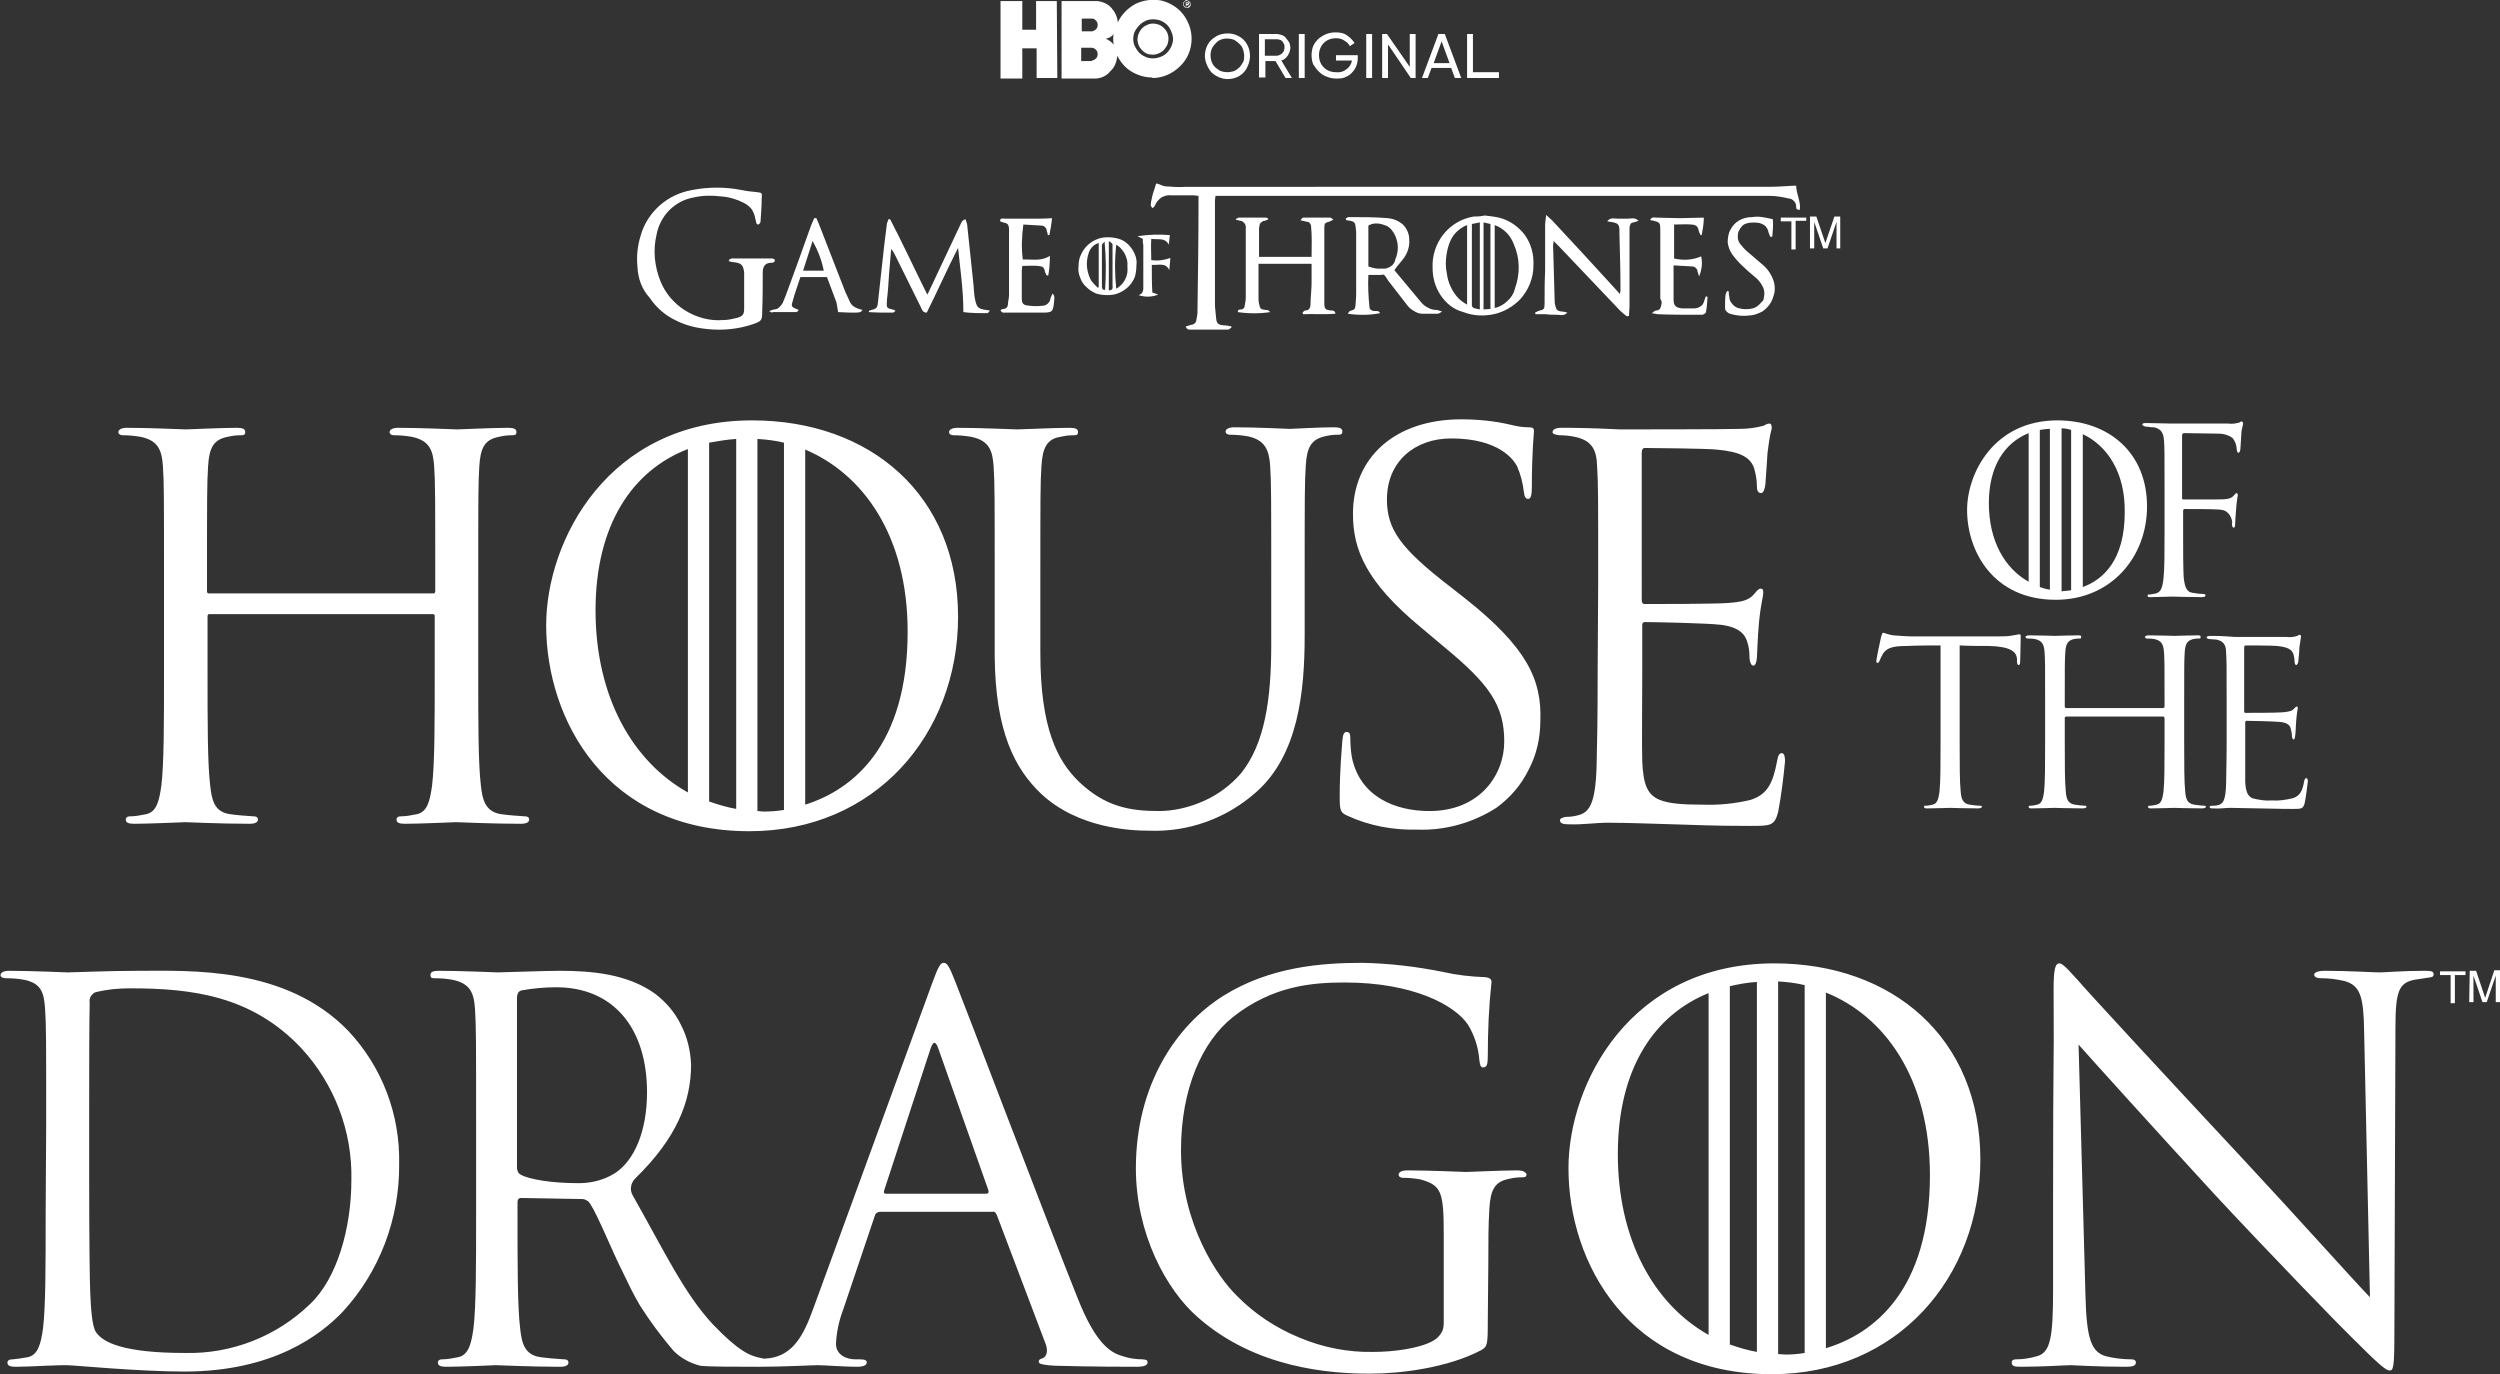
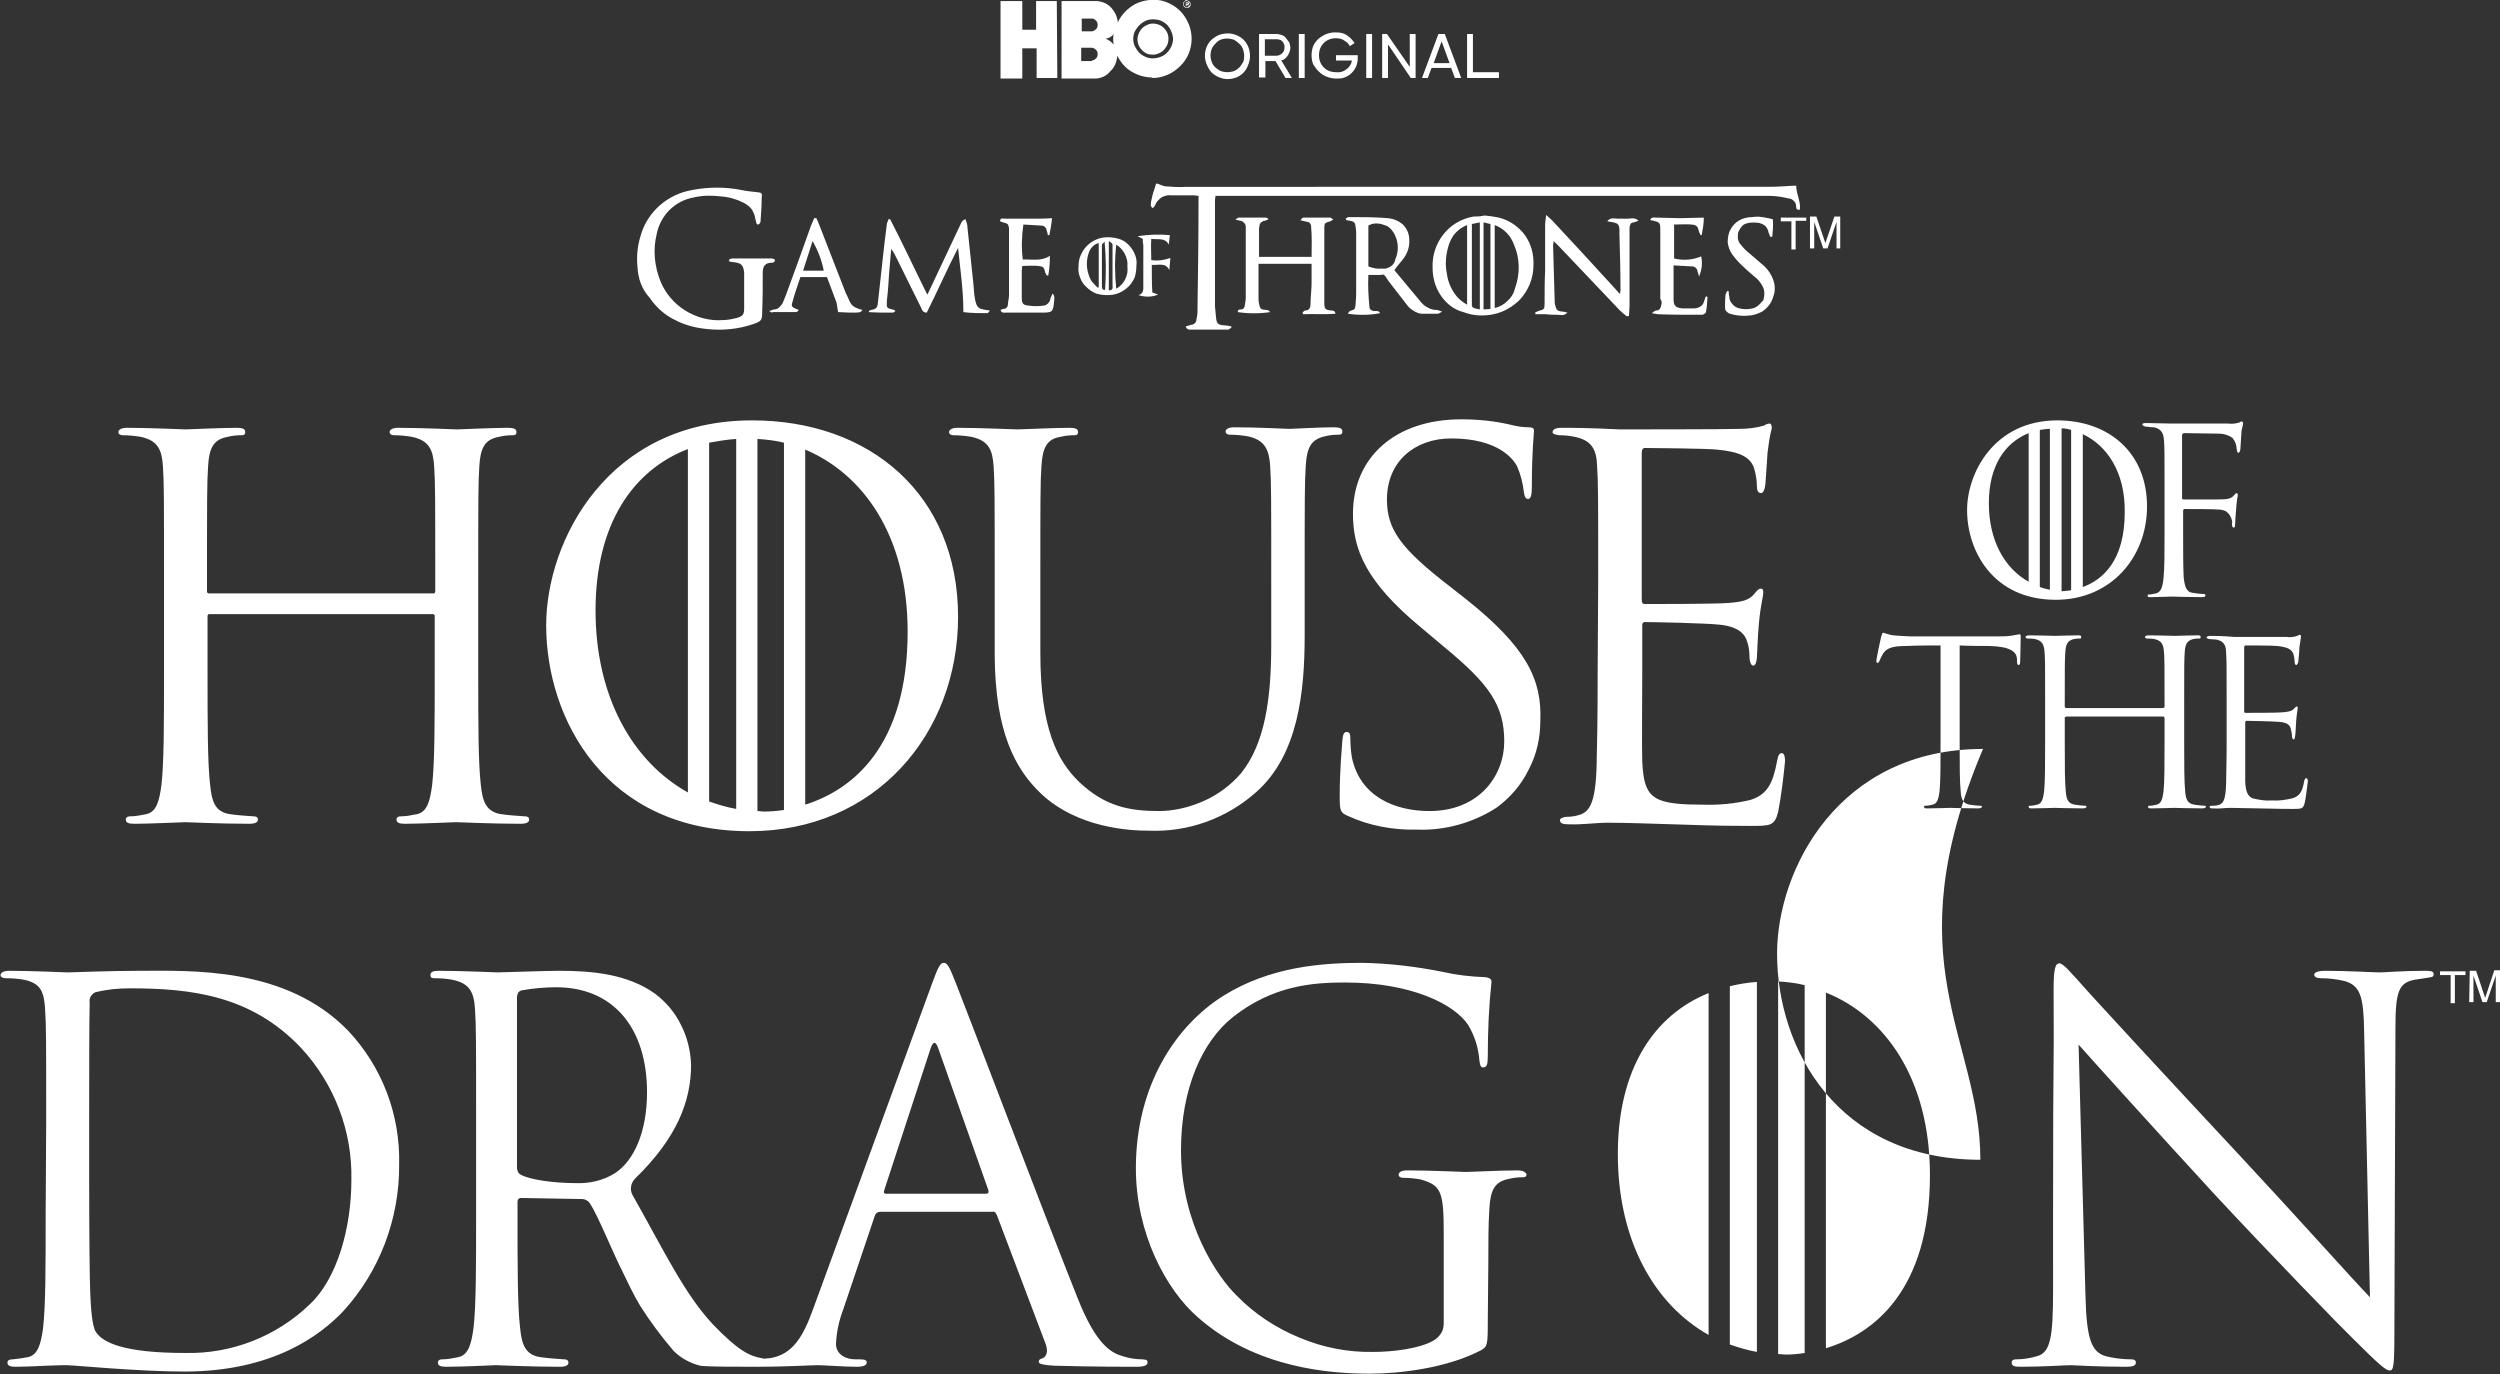
<svg xmlns="http://www.w3.org/2000/svg" version="1.1" id="Capa_1" x="0px" y="0px" viewBox="0 0 471 258.9" style="enable-background:new 0 0 471 258.9;" xml:space="preserve">
  <rect x="0" y="0" width="471" height="258.9" fill="#333333" stroke="none" />
  <style type="text/css">
	.st0{fill:#FFFFFF;}
</style>
-   <path class="st0" d="M120.1,50.3c-0.2-2,0-4,0.6-5.9c0.6-2.2,1.9-4.2,3.6-5.7c1.7-1.5,3.8-2.5,6.1-2.9c3.1-0.6,6.2-0.6,9.3,0  c0.9,0.2,1.9,0.3,2.9,0.4c1,0.1,1,0.2,0.9,1.1c0,1.4-0.1,2.8-0.2,4.2c0,0.2,0,0.3-0.1,0.5c-0.1,0.1-0.2,0.3-0.4,0.3  c-0.1,0-0.3-0.1-0.3-0.3c-0.1-0.3-0.1-0.5-0.2-0.8c-0.1-0.6-0.3-1.2-0.7-1.8c-0.4-0.5-0.9-0.9-1.5-1.2c-1.4-0.7-2.8-1.1-4.3-1.2  c-1.7-0.2-3.4-0.2-5.1,0.2c-1.7,0.3-3.3,1.1-4.6,2.4c-1.2,1.2-2.1,2.9-2.4,4.6c-0.7,2.9-0.4,5.9,0.7,8.7c0.9,2.3,2.6,4.3,4.7,5.6  c2.1,1.3,4.6,2,7.1,1.8c0.9,0,1.8-0.2,2.6-0.4c1.1-0.3,1.4-0.6,1.4-1.8c0-2,0-4,0-6c0-0.3,0-0.5,0-0.8c-0.2-1.4-0.5-1.7-1.9-1.9  c-0.4,0-0.7-0.1-1-0.2l0.1-0.3c0.2-0.1,0.3-0.2,0.5-0.2c2.5,0,5,0,7.6,0c0.2,0,0.3,0.2,0.5,0.2c0,0.5-0.3,0.6-0.6,0.6  c-1.2,0-1.7,0.6-1.7,1.9c0,2.4,0,4.8-0.1,7.2c0,1.8-0.1,1.9-1.8,2.5c-2.7,0.9-5.6,1.2-8.5,0.9c-2.1-0.2-4.2-0.7-6.1-1.7  c-1.9-0.9-3.6-2.4-4.8-4.2C120.9,54.5,120.2,52.4,120.1,50.3z M168.2,58.9c0.2,0,0.3-0.2,0.5-0.3c-0.1-0.1-0.2-0.2-0.2-0.2  c-1.5-0.4-1.5-0.2-1.4-1.9c0.2-1.6,0.3-3.3,0.4-4.9c0.1-1.6,0.3-3.1,0.4-4.7c0.5,0.6,0.8,1.3,1.2,2.1c1.5,3,2.9,5.9,4.4,8.9  c0.2,0.4,0.3,1,1.1,1c2-4,3.8-8.1,5.9-12.2c0.4,4,1,7.9,1,12.1c1.5,0.2,3,0.2,4.5,0.2c0.2,0,0.3-0.3,0.5-0.5l-0.7-0.1  c-1.5-0.2-1.8-0.5-2.1-2c-0.2-0.9-0.2-1.8-0.3-2.8c-0.4-3.8-0.8-7.6-1.2-11.4c-0.1-0.3-0.2-0.6-0.3-0.9c-0.7,0.2-0.8,0.7-1,1.1  l-5.7,12.1c-0.1,0.3-0.3,0.6-0.5,1c-2.4-4.8-4.6-9.6-7-14.2l-0.3,0c-0.1,0.3-0.2,0.5-0.3,0.8c-0.2,1.3-0.3,2.7-0.5,4  c-0.4,3.6-0.8,7.2-1.2,10.9c-0.1,1-0.3,1.2-1.3,1.4c-0.2,0.1-0.3,0.1-0.4,0.2v0.2C165.2,58.9,166.7,58.9,168.2,58.9z M144.9,58.6  c0.3-0.1,0.6-0.2,0.9-0.3c0.4,0,0.7-0.1,1-0.4s0.5-0.5,0.7-0.9c0.2-0.5,0.4-1,0.6-1.5c1.6-4.4,3.2-8.7,4.7-13  c0.2-0.5,0.4-0.9,0.6-1.4h0.4c0.2,0.4,0.4,0.9,0.6,1.4l4.9,12.6c0.1,0.2,0.1,0.3,0.2,0.4c0.8,1.6,0.6,2.3,3,2.9  c-0.4,0.5-0.4,0.5-2.2,0.5c-0.9,0-1.7-0.1-2.4-0.1c-0.1-0.6-0.2-1.2-0.3-1.8c-0.6-1.6-1.2-3.2-1.8-4.8h-5c-0.5,1.6-1.1,3.1-1.5,4.7  c-0.3,0.9-0.1,1,1.2,1.5c-0.2,0.2-0.3,0.4-0.5,0.4c-1.5,0-2.9,0-4.4,0C145.4,59,145.3,58.8,144.9,58.6z M151.3,51h3.9  c-0.4-2-1.1-3.8-2.1-5.6L151.3,51z M189,41.9c0.8,0.2,1,0.3,1.1,1.1c0,0.3,0,0.5,0,0.8c0,3.9,0,7.9,0,11.8c0,0.6-0.2,1.2-0.2,1.7  c0,0.2-0.1,0.5-0.2,0.6c-0.2,0.2-0.4,0.3-0.6,0.3c-0.2,0-0.4,0.1-0.6,0.2c0.2,0.6,0.6,0.5,0.9,0.5h6.8c2.1,0,2.2-0.1,2.4-2.2  c0-0.4,0.2-0.9-0.3-1.4c-0.1,0.3-0.3,0.6-0.4,0.9c0,0.4-0.2,0.7-0.5,1c-0.3,0.3-0.7,0.4-1,0.4c-0.8,0.1-1.6,0.1-2.4,0  c-1.2-0.1-1.5-0.3-1.5-1.5c0-1.7,0-3.4,0-5.1c0-0.3,0.1-0.6,0.1-0.9c1,0,2-0.1,3,0c0.9,0.1,1.1,0.2,1.3,1.2c0.1,0.2,0.2,0.4,0.3,0.6  h0.3c0.2-1.2,0.3-2.4,0.3-3.7c-1.7,1.1-3.4,0.6-5.1,0.7c-0.3-2.2-0.2-4.4,0.1-6.6l3.4,0.2c0.3,0,0.5,0.1,0.7,0.3  c0.2,0.2,0.3,0.4,0.3,0.7c0.1,0.3,0.2,0.5,0.2,0.8h0.3c0.2-1,0.4-2.1,0.5-3.2c-1.3,0.1-2.5,0.1-3.7,0.1c-1.7,0-3.5,0-5.2,0  c-0.3,0-0.7-0.2-0.9,0.3c0,0.1,0.1,0.2,0.1,0.2C188.5,41.8,188.7,41.8,189,41.9z M219.5,35.1c-0.5-0.1-0.9-0.3-1.4-0.5l-0.3,0  c-0.2,0.8-0.5,1.5-0.7,2.3c-0.4,1.8-0.4,1.8,0,2.3c0.1-0.1,0.2-0.1,0.2-0.1c0.1-0.1,0.2-0.2,0.3-0.4c0.2-0.6,0.7-1.1,1.2-1.5  c0.6-0.3,1.2-0.5,1.8-0.4h4.3c0.3,0,0.6,0.1,0.9,0.1c0,0.4,0,0.7,0,1c0,7-0.1,13.9-0.2,20.9c0,0.5-0.1,0.9-0.2,1.4  c0,0.3-0.1,0.5-0.3,0.7c-0.2,0.2-0.5,0.3-0.7,0.3c-0.3,0.1-0.7,0.2-1,0.3c0.2,0.7,0.7,0.6,1.1,0.6h6.3c0.2,0,0.4,0,0.6,0  c0.2-0.1,0.4-0.2,0.6-0.4v-0.2c-0.5-0.1-0.9-0.2-1.4-0.2c-1.1-0.1-1.4-0.3-1.5-1.5c-0.1-0.7-0.1-1.4-0.2-2.1c0-6.7,0-13.3,0-20  c0-0.3,0.1-0.5,0.1-0.8h1.6h85.6c5.7,0,11.4,0,17.1,0c1.2,0,2.5,0.2,3.7,0.5c0.4,0,0.7,0.2,1,0.5c0.3,0.3,0.4,0.7,0.4,1.1  c0,0.3,0.1,0.6,0.7,0.5c0.2-1.5-0.7-3-0.7-4.5h-0.7c-1.5,0.1-3.1,0.2-4.6,0.2H223.4C222.1,35.3,220.9,35.2,219.5,35.1z M271.4,55.6  c-1-1.5-1.5-3.3-1.5-5.1c-0.1-2.3,0.6-4.5,2-6.3c1.4-1.8,3.4-3,5.7-3.4c0.6,0,1.2,0,2.1-0.2c0.9,0.1,1.8,0.2,2.7,0.4  c2,0.5,3.7,1.7,4.9,3.3c1.2,1.7,1.7,3.7,1.6,5.7c0,2.4-0.9,4.6-2.5,6.4c-1.4,1.4-3.1,2.4-5,2.8c-1.9,0.4-3.9,0.3-5.7-0.4  C273.8,58.3,272.4,57.1,271.4,55.6z M281.7,58c0.9-0.2,1.7-0.7,2.3-1.3c0.7-0.6,1.2-1.4,1.4-2.3c1-2.7,1-5.7-0.2-8.4  c-0.3-0.8-0.8-1.6-1.4-2.2c-0.6-0.6-1.4-1.1-2.2-1.4V58z M279.5,58.3l1.3-0.1V42.2l-1.3-0.3V58.3z M277.3,57.3c0,0.1,0,0.2,0,0.3  c0,0.1,0.1,0.2,0.1,0.2c0.1,0.1,0.1,0.1,0.2,0.2c0.1,0,0.2,0.1,0.3,0.1l0.9,0.2V41.9l-1.5,0.3c0,0.4,0,0.7,0,1V57.3z M272.6,51.6  c0.2,1.6,0.9,3.1,1.9,4.3c0.5,0.6,1.2,1.1,1.9,1.5l0-15c-0.8,0.3-1.5,0.8-2.1,1.4c-0.6,0.6-1,1.4-1.3,2.2  C272.4,47.8,272.2,49.8,272.6,51.6z M237.3,42.4c0-0.1,0.1-0.3,0.2-0.4s0.2-0.2,0.4-0.3c0.1-0.1,0.3-0.1,0.4-0.1  c0.2-0.1,0.5-0.2,0.7-0.3c-0.2-0.2-0.3-0.3-0.5-0.3h-5.1c-0.2,0-0.3,0.2-0.5,0.2l-0.1,0.2l0.9,0.2c0.3,0,0.5,0.2,0.7,0.4  c0.2,0.2,0.3,0.5,0.3,0.7c0,0.2,0,0.5,0,0.7c0,4.2,0,8.4,0,12.6c0,0.5-0.1,1.1-0.2,1.6c0,0.2-0.1,0.4-0.2,0.5  c-0.1,0.1-0.3,0.2-0.5,0.2c-0.3,0-0.6,0-0.6,0.5c2,0.3,4.1,0.3,6.1,0c-0.4-0.4-0.4-0.4-0.8-0.4c-1-0.1-1.1-0.2-1.3-1.2  c-0.1-0.4-0.1-0.8-0.1-1.2c0-1.4,0-2.9,0-4.3c0-0.6,0-1.3,0-2h10c0,1.2,0,2.2,0,3.6c0,1.3-0.2,2.6-0.2,4c0,0.6-0.2,1.2-1,1.2  c-0.2,0-0.3,0.2-0.5,0.4l0.1,0.3c2-0.1,4,0.1,6.1-0.1c-0.1-0.6-0.5-0.6-0.8-0.6c-1.1-0.1-1.3-0.3-1.3-1.4c0-4.7,0-9.4,0-14.1  c0-1,0.1-1,1.1-1.3c0.2-0.1,0.3-0.2,0.6-0.3c-0.3-0.2-0.4-0.4-0.6-0.4c-1.7,0-3.4,0-5.1,0c-0.1,0-0.3,0.2-0.5,0.5l1.3,0.3  c0.2,0,0.4,0.1,0.5,0.3c0.1,0.1,0.2,0.3,0.2,0.5c0.2,1.9,0.1,3.9,0.1,5.8h-9.9c0-1.9,0-3.7,0-5.5C237.3,42.7,237.3,42.5,237.3,42.4z   M293.3,59.3c0.6,0,1.3,0.3,2-0.4c-0.4-0.1-0.7-0.2-1-0.2c-0.9-0.1-1.1-0.3-1.3-1.2c-0.1-0.3-0.1-0.5-0.1-0.8  c-0.1-3.5-0.2-7-0.3-10.5c0-0.2,0.1-0.4,0.1-0.8l1,1l11.5,12.1c0.4,0.4,0.8,0.7,1.3,1.1l0.4-0.1c0-0.6,0.1-1.2,0.1-1.8  c0-4.6,0-9.2,0-13.8c0-0.3,0-0.7,0-1c0-0.2,0.1-0.5,0.2-0.7c0.1-0.2,0.4-0.3,0.6-0.3l0.9-0.3c-0.7-0.7-1.4-0.4-2-0.4  c-0.6,0-1.4,0-2,0c-0.5,0-1.3-0.3-1.9,0.5l1.2,0.2c0.8,0.2,1,0.4,1.1,1.2c0,0.3,0,0.6,0,0.9c0.1,3.6,0.2,7.2,0.2,10.7  c0,0.2-0.1,0.5-0.1,0.7c-0.4-0.4-0.6-0.7-0.9-1c-3.9-4.3-7.9-8.6-11.9-12.9c-0.3-0.3-0.6-0.5-1.1-1c-0.1,0.9-0.2,1.4-0.2,2  c0,2.8,0,5.7,0,8.5c-0.1,2.1-0.1,4.1-0.1,6.2c0,1.1-0.1,1.1-1.2,1.4c-0.2,0.1-0.4,0.2-0.6,0.3l0.1,0.3h1.9  C292,59.3,292.7,59.3,293.3,59.3z M260.2,51.8c-0.7,0-1.5,0-2.4,0c-0.1,2,0,4,0.2,6c0,0.2,0.1,0.5,0.3,0.6s0.4,0.2,0.6,0.2  c0.4,0,0.9-0.1,1.1,0.4c-2,0.4-4.1,0.4-6.1,0.1c0.2-0.2,0.3-0.4,0.4-0.5c1-0.3,1-0.3,1.1-1.4c0.1-1,0.1-1.7,0.1-2.6  c0-3.4,0-6.9,0-10.3c0-0.2,0-0.4,0-0.6c-0.2-1.8,0-2-1.8-2.2c0,0-0.1-0.1-0.2-0.3c0.2-0.1,0.4-0.3,0.6-0.3c2.5,0,5,0,7.4,0.2  c1,0.1,2,0.5,2.8,1.2c0.7,0.7,1.2,1.7,1.2,2.8c0.1,1.3-0.3,2.5-1,3.5c-0.5,0.7-1.2,1.4-1.8,2.3c1.7,2,3.3,4,5,6  c0.4,0.5,0.8,0.8,1.4,1.1c0.5,0.3,1.1,0.4,1.7,0.4c0.3,0.1,0.6,0.2,0.9,0.3c-0.4,0.2-0.6,0.4-0.8,0.4c-1,0-2,0-3,0  c-0.5,0-1-0.2-1.5-0.5c-0.5-0.3-0.9-0.6-1.2-1c-1-1.3-2-2.6-3.1-4c-0.4-0.5-0.7-0.9-1-1.4c-0.1-0.2-0.3-0.4-0.5-0.5  C260.6,51.8,260.4,51.7,260.2,51.8z M260.4,50.6c0.6,0.1,1.1-0.1,1.6-0.4c0.5-0.3,0.8-0.8,0.9-1.4c0.6-1.4,0.6-2.9,0-4.3  c-0.2-0.5-0.5-0.9-0.8-1.3c-0.4-0.4-0.8-0.7-1.3-0.8c-0.5-0.2-1-0.3-1.5-0.3c-0.5,0-1,0.1-1.5,0.4l0,7.7  C258.6,50.5,259.5,50.7,260.4,50.6z M313,57.4c-0.1,0.6-0.3,1.1-1,1.1c-0.2,0-0.4,0.2-0.8,0.5c0.4,0.1,0.7,0.1,1.1,0.2  c2.5,0.1,5,0.1,7.6,0.1c0.3,0,0.6,0,0.9,0c0.2-0.1,0.6-0.3,0.6-0.5c0.2-0.9,0.2-1.9,0.3-2.8c0-0.1-0.2-0.1-0.3-0.2  c-0.1,0.2-0.2,0.5-0.3,0.8c-0.1,0.4-0.3,0.9-0.7,1.1c-0.4,0.3-0.8,0.4-1.3,0.4c-0.7,0-1.4,0-2.1,0c-1.3-0.1-1.7-0.5-1.7-1.7  s0-2.6,0-3.8V50l3.6,0.2c0.2,0,0.4,0.1,0.6,0.3s0.3,0.3,0.3,0.6c0.1,0.3,0.2,0.6,0.3,1c0.5-1.2,0.7-2.5,0.4-3.8  c-1.6,0.7-3.4,0.8-5.1,0.4v-6.4c1.2,0,2.3-0.1,3.3,0c1,0.1,1.2,0.4,1.4,1.4c0.1,0.2,0.2,0.4,0.3,0.6h0.2c0.2-1.1,0.4-2.2,0.4-3.3  c-1.6,0-3,0.1-4.5,0.1c-1.5,0-3-0.1-4.4-0.1c-0.4,0-0.9-0.2-1.2,0.4c0.2,0.1,0.2,0.2,0.3,0.1c1.6,0.4,1.6,0.4,1.6,2  c0,4.3,0,8.6,0,12.8C313.1,56.7,313.1,57.1,313,57.4z M331.3,57.5c-0.3,0.3-0.7,0.5-1.1,0.6c-0.8,0.2-1.7,0.2-2.5,0  c-0.5-0.1-1-0.4-1.3-0.8c-0.4-0.4-0.6-0.9-0.6-1.4c-0.1-0.3-0.1-0.7-0.1-1l-0.3-0.1c-0.1,0.2-0.2,0.4-0.3,0.7  c-0.1,0.8-0.1,1.6-0.1,2.3c0,0.3,0,0.6,0.2,0.8c0.2,0.2,0.4,0.4,0.7,0.5c1.3,0.4,2.7,0.5,4.1,0.3c0.7-0.1,1.4-0.4,2-0.7  c0.6-0.4,1.1-0.9,1.5-1.5c0.4-0.6,0.6-1.3,0.8-2c0.1-0.7,0.1-1.4-0.1-2.1c-0.4-1.3-1.1-2.4-2.2-3.3c-0.9-0.8-1.9-1.6-2.8-2.4  c-0.5-0.4-1-1-1.4-1.5c-0.2-0.3-0.4-0.7-0.4-1.2s0-0.8,0.2-1.2c0.2-0.4,0.4-0.7,0.7-1c0.3-0.3,0.7-0.4,1.1-0.5c0.7-0.1,1.3-0.1,2,0  c0.4,0.1,0.9,0.3,1.2,0.6c0.3,0.3,0.5,0.7,0.6,1.2c0.1,0.3,0.2,0.5,0.3,0.8h0.4c0.1-1.1,0.2-2.2,0.1-3.3c-0.8-0.2-1.4-0.3-2-0.4  c-0.6-0.1-1.2-0.1-1.9,0c-0.8,0-1.7,0.2-2.4,0.6c-0.7,0.4-1.3,1-1.7,1.8c-0.4,0.7-0.5,1.6-0.5,2.4c0.1,0.8,0.4,1.6,0.9,2.3  c0.6,0.8,1.3,1.6,2.1,2.3c0.8,0.8,1.7,1.5,2.5,2.2c0.4,0.4,0.8,0.9,1.1,1.5c0.2,0.4,0.3,0.8,0.3,1.3c0,0.4-0.1,0.9-0.2,1.3  C331.9,56.8,331.7,57.2,331.3,57.5z M203.5,52.3c-0.3-0.7-0.4-1.4-0.3-2.1c0-0.7,0.1-1.5,0.4-2.1c0.3-0.7,0.7-1.3,1.2-1.8  c0.5-0.5,1.1-0.9,1.8-1.2c0.7-0.3,1.4-0.4,2.1-0.4c0.7,0,1.4,0.1,2.1,0.3c0.7,0.2,1.3,0.6,1.8,1.1c0.5,0.5,0.9,1.1,1.2,1.8  c0.3,0.7,0.4,1.4,0.3,2.1c0,0.7-0.1,1.5-0.3,2.2c-0.3,0.7-0.7,1.3-1.2,1.8c-0.5,0.5-1.1,0.9-1.8,1.2c-0.7,0.3-1.4,0.4-2.2,0.4  c-0.7,0-1.4-0.1-2.1-0.3c-0.7-0.3-1.3-0.7-1.8-1.2C204.1,53.6,203.7,52.9,203.5,52.3z M210.3,54.4c0.7-0.4,1.3-1,1.7-1.8  c0.4-0.8,0.5-1.6,0.4-2.4c0.1-0.8-0.1-1.6-0.5-2.4c-0.4-0.7-0.9-1.3-1.6-1.7C210,48.8,210,51.6,210.3,54.4z M208.9,54.7  c0.9,0,0.7-0.6,0.7-1c0-2.3,0-4.7,0-7c0-0.2,0-0.5,0-0.7c-0.1-0.2-0.3-0.3-0.7-0.6L208.9,54.7z M208.2,54.6L208.2,54.6  c0.2-3,0.2-6-0.1-9.1c-0.2,0.3-0.4,0.4-0.5,0.6c0,0.6,0,1.2,0,1.7v6C207.6,54.2,207.6,54.7,208.2,54.6z M204.8,50.4  c0.1,0.9,0.4,1.8,0.8,2.5c0.4,0.5,0.8,0.9,1.2,1.3l0,0l0.2-0.1v-8.3c-0.5,0.1-0.9,0.4-1.2,0.7c-0.3,0.3-0.6,0.8-0.7,1.2  C204.8,48.6,204.7,49.5,204.8,50.4z M220.2,46.1l0.2-1.8c-2-0.2-4.1-0.1-6.1,0.2l1,0.5c0,0.4,0,0.8,0.1,1.1c0,2.6,0,5.1,0,7.7  c0,0.7,0.1,1.5-0.9,1.8c1.2,0.4,2.5,0.4,3.7-0.1l-1.1-0.4c-0.1-1.7-0.1-3.4-0.1-5.2c1.3,0.1,2.6-0.5,3.3,1l0.2-2.3  c-1.1,0.4-2.4,0.6-3.6,0.4c0-1.4-0.1-2.7,0-4C218.2,45.2,219.5,44.7,220.2,46.1z M338.3,46.9v-5.3h2V41h-4.8v0.7h2v5.3H338.3z   M341.8,46.9v-3.5c0-0.1,0-0.4,0-0.7s0-0.5,0-0.7v-0.2l1.7,5h0.8l1.7-5v0.9c0,0.3,0,0.5,0,0.6v3.5h0.7v-6h-1.1l-1.7,5l-1.7-5H341  l0,6H341.8z M459.7,183.7h2v5.3h0.8v-5.3h2v-0.7h-4.8V183.7z M469.9,182.9l-1.7,5.1l-1.7-5.1h-1.2l-0.1,5.9h0.8v-3.5  c0-0.1,0-0.4,0-0.7c0-0.3,0-0.5,0-0.7v-0.1l1.7,5h0.8l1.7-5c0,0.3,0,0.6,0,0.9c0,0.3,0,0.5,0,0.6v3.5h0.8v-6H469.9z M98.1,155.2  c1.1,0,1.6-0.3,1.6-0.8c0-0.3-0.2-0.6-0.8-0.6c-1.5-0.1-3-0.2-4.4-0.4c-3-0.4-3.6-2.6-3.9-5.4c-0.5-4.1-0.5-11.9-0.5-21.4v-17.4  c0-15.4,0-18.2,0.2-21.3c0.2-3.5,1-5.1,3.7-5.6c0.8-0.2,1.6-0.3,2.5-0.3c0.4,0,0.8,0,0.8-0.6c0-0.6-0.5-0.8-1.6-0.8  c-2.9,0-9.1,0.3-9.6,0.3s-6.7-0.3-11.1-0.3c-1.1,0-1.6,0.4-1.6,0.8s0.4,0.6,0.8,0.6c1.1,0,2.2,0.1,3.4,0.3c3.3,0.7,4,2.5,4.2,5.6  s0.2,5.9,0.2,21.3v2.1c0,0.1,0,0.2,0,0.2c0,0.1-0.1,0.1-0.1,0.2c-0.1,0.1-0.1,0.1-0.2,0.1c-0.1,0-0.2,0-0.2,0H39.5  c-0.1,0-0.2,0-0.2,0c-0.1,0-0.1-0.1-0.2-0.1c-0.1-0.1-0.1-0.1-0.1-0.2c0-0.1,0-0.2,0-0.2v-2.1c0-15.4,0-18.2,0.2-21.3  c0.2-3.5,1-5.1,3.7-5.6c0.8-0.2,1.6-0.3,2.5-0.3c0.4,0,0.8,0,0.8-0.6c0-0.6-0.5-0.8-1.6-0.8c-2.9,0-9.1,0.3-9.6,0.3  s-6.7-0.3-11.1-0.3c-1.1,0-1.6,0.4-1.6,0.8s0.4,0.6,0.8,0.6c1.1,0,2.2,0.1,3.4,0.3c3.3,0.7,4,2.5,4.2,5.6s0.2,5.9,0.2,21.3v17.4  c0,9.5,0,17.3-0.5,21.4c-0.4,2.9-0.9,5-2.9,5.4c-1,0.2-2,0.4-3,0.4c-0.6,0-0.8,0.3-0.8,0.6c0,0.6,0.5,0.8,1.6,0.8  c2.9,0,9.1-0.3,9.6-0.3c0.5,0,6.7,0.3,12.1,0.3c1.1,0,1.6-0.3,1.6-0.8c0-0.3-0.2-0.6-0.8-0.6c-1.5-0.1-3-0.2-4.4-0.4  c-3-0.4-3.5-2.6-3.8-5.4c-0.5-4.1-0.5-11.9-0.5-21.4v-10.4c0-0.1,0-0.2,0-0.2c0-0.1,0.1-0.1,0.1-0.2c0.1-0.1,0.1-0.1,0.2-0.1  c0.1,0,0.2,0,0.2,0h41.8c0.1,0,0.2,0,0.2,0c0.1,0,0.1,0.1,0.2,0.1c0.1,0.1,0.1,0.1,0.1,0.2c0,0.1,0,0.2,0,0.2v10.4  c0,9.5,0,17.3-0.5,21.4c-0.4,2.9-0.9,5-2.9,5.4c-1,0.2-2,0.4-3,0.4c-0.6,0-0.8,0.3-0.8,0.6c0,0.6,0.5,0.8,1.6,0.8  c2.9,0,9.1-0.3,9.6-0.3C86.5,154.9,92.7,155.2,98.1,155.2z M196.1,149.5c7,6.6,17,7,20.3,7c7.5,0.3,14.7-2.3,20.3-7.3  c7.9-7,9.1-18.9,9.1-29.5v-10.6c0-15.4,0-18.2,0.2-21.3c0.2-3.5,1-5,3.6-5.6c0.8-0.2,1.6-0.3,2.5-0.3c0.4,0,0.8,0,0.8-0.6  c0-0.6-0.5-0.8-1.6-0.8c-2.9,0-7.7,0.3-8.3,0.3s-6-0.3-10.5-0.3c-1.1,0-1.6,0.4-1.6,0.8c0,0.4,0.4,0.6,0.8,0.6  c1.1,0,2.2,0.1,3.4,0.3c3.2,0.7,4,2.5,4.2,5.6c0.2,3.2,0.2,5.9,0.2,21.3v12.4c0,10.2-1.2,18.6-5.7,24.2c-1.9,2.2-4.3,4-7,5.2  c-2.7,1.2-5.6,1.9-8.5,1.9c-5.6,0-10.1-0.9-14.9-5.4c-4.2-4-7.4-10.2-7.4-24.4l0-13.8c0-15.4,0-18.2,0.2-21.3c0.2-3.5,1-5.2,3.6-5.6  c0.8-0.2,1.6-0.3,2.5-0.3c0.4,0,0.8,0,0.8-0.6c0-0.6-0.5-0.8-1.6-0.8c-3,0-8.9,0.3-9.8,0.3c-0.9,0-6.9-0.3-11.3-0.3  c-1.1,0-1.6,0.4-1.6,0.8c0,0.4,0.4,0.6,0.8,0.6c1.1,0,2.2,0.1,3.4,0.3c3.3,0.7,4,2.5,4.2,5.6c0.2,3.2,0.2,5.9,0.2,21.3v14.3  C187.5,138,191.3,144.9,196.1,149.5z M276.1,112.8l-2.8-2.2c-9.5-7.3-12-10.9-12-16.5c0-7.2,5.3-11.5,12.1-11.5  c9.1,0,11.8,4.1,12.4,5.2c0.7,1.6,1.1,3.2,1.3,4.9c0.1,0.8,0.3,1.3,0.8,1.3c0.5,0,0.7-0.7,0.7-2.3c0-6.7,0.4-10,0.4-10.5  c0-0.5-0.2-0.7-1-0.7c-1.2,0-2.3-0.2-3.5-0.5c-3-0.7-6.1-1-9.2-1c-12.5,0-20.4,7.2-20.4,17.8c0,6.7,2.4,12.8,12.8,21.4l4.4,3.7  c8.5,7,11.3,11,11.3,17.8c0,6.3-4.6,13.1-14.1,13.1c-6.6,0-13.1-2.8-14.6-10.1c-0.2-1.2-0.3-2.4-0.3-3.7c0-0.8-0.2-1.1-0.7-1.1  c-0.5,0-0.7,0.5-0.8,1.6c-0.1,1.6-0.5,5.5-0.5,10.5c0,2.7,0.1,3.1,1.5,3.7c4.1,1.9,8.6,2.7,13.1,2.6c5.3,0.2,10.5-1.3,14.9-4.1  c2.6-1.9,4.7-4.3,6.1-7.2c1.5-2.8,2.2-6,2.2-9.2C290.5,128.1,287.7,122,276.1,112.8z M302.9,155c3.9,0,8.5,0.2,12.4,0.3  c3.9,0.1,7.1,0.3,14.4,0.3c3.9,0,4.6,0,5.3-2.6c0.6-3.2,1-6.4,1.3-9.6c0-0.7-0.1-1.5-0.6-1.5s-0.7,0.4-0.9,1.5  c-0.8,4.3-1.9,6.3-5,7.3c-2.9,0.7-5.9,1-8.9,0.9c-3.9,0-6.5-0.2-8.2-0.9c-2.5-1-3.1-3.2-3.3-7.2c-0.1-2.1,0-13.5,0-16.9v-8.7  c0-0.1,0-0.2,0-0.3s0.1-0.2,0.1-0.2c0.1-0.1,0.1-0.1,0.2-0.2c0.1,0,0.2,0,0.3,0c1.7,0,11.4,0.2,14.1,0.5c3.5,0.4,4.7,1.8,5.1,3.3  c0.3,0.9,0.4,1.8,0.4,2.8c0,0.8,0.3,1.6,0.7,1.6c0.4,0,0.6-0.5,0.7-1.5c0.1-1.4,0.1-3.5,0.4-6.7c0.3-3.2,0.8-4.9,0.8-5.5  c0-0.6-0.1-0.8-0.5-0.8c-0.4,0-0.7,0.4-1.2,1c-1,1.2-2.3,1.5-4.9,1.7c-2.3,0.2-14.4,0.2-15.7,0.2c-0.5,0-0.6-0.3-0.6-1V85.4  c0-0.7,0.2-1,0.6-1c1.1,0,11.8,0.1,13.5,0.3c4.4,0.4,6.4,1.4,7.1,3.6c0.3,1.1,0.5,2.2,0.5,3.3c0,0.8,0.2,1.3,0.8,1.3  c0.4,0,0.7-0.7,0.8-1.7c0.2-2.6,0.3-4.4,0.4-5.9c0.2-1.6,0.4-3.1,0.8-4.6c0-0.5-0.1-0.9-0.4-0.9c-0.4,0-0.8,0.2-1.1,0.4  c-1.5,0.4-3,0.6-4.5,0.6c-2.3,0.1-21.9,0.1-22.6,0.1c-6.2-0.3-8.9-0.3-11.1-0.3c-1.1,0-1.6,0.4-1.6,0.8s0.6,0.5,1.3,0.6  c1,0,1.9,0.1,2.9,0.3c3.3,0.7,4.1,2.5,4.2,5.6c0.2,3.2,0.2,5.9,0.2,21.3l-0.1,17.4c0,8.8-0.1,13.8-0.2,17.7  c-0.2,7.4-1.5,8.8-3.5,9.3c-0.7,0.2-1.5,0.3-2.3,0.3c-0.6,0.1-1.1,0.3-1.1,0.6c0,0.6,0.5,0.8,1.6,0.8  C298.2,155.4,300.6,155,302.9,155z M102.9,117.8c0-15.9,11.6-38.6,38.8-38.6c22.2,0,38.8,14,38.8,37c0,22.1-15.6,40.4-39.3,40.4  C114.1,156.6,102.9,135.5,102.9,117.8z M151.7,151.6c8.9-2.8,19.3-11,19.3-32.6c0-18.1-8.4-29.7-19.3-34.3V151.6z M142.8,152.8  c0.3,0,0.7,0.1,1,0.1c1.3,0,2.6-0.1,3.9-0.3V83.4c-1.6-0.4-3.3-0.6-5-0.7V152.8z M133.6,151c1.7,0.6,3.4,1.1,5.1,1.4V82.7  c-1.7,0.1-3.4,0.4-5.1,0.7V151z M112.2,115c0,16.3,7,28.5,17.4,34.3V84.6C119.2,88.6,112.2,98.8,112.2,115z M65.6,194.2  c6.4,6.8,9.8,15.8,9.6,25.1c0.1,10.3-3.7,20.3-10.6,27.8c-4.2,4.4-13.1,11.3-29.9,11.3c-4.2,0-9.5-0.3-13.8-0.6s-7.7-0.6-8.3-0.6  c-0.2,0-1.9,0-3.9,0.1c-2.1,0.1-4.2,0.2-5.7,0.2c-1.1,0-1.6-0.2-1.6-0.8c0-0.3,0.2-0.6,1-0.6c0.9-0.1,1.8-0.2,2.8-0.4  c2-0.4,2.5-2.6,2.9-5.4c0.5-4.1,0.5-11.9,0.5-21.4l0.1-17.4c0-15.4,0-18.2-0.2-21.3c-0.2-3.2-0.7-4.9-3.9-5.6  c-1.1-0.2-2.2-0.3-3.4-0.3c-0.7,0-1.1-0.2-1.1-0.6c0-0.4,0.5-0.8,1.6-0.8c4.4,0,10.6,0.3,11.1,0.3c1.2,0,7.4-0.3,13.3-0.3  C35.8,182.9,53.8,182,65.6,194.2z M66.2,222.3c0.2-9.2-3.2-18.1-9.5-24.9c-9.3-9.8-20.5-11.2-32.2-11.2c-2.2,0-4.3,0.2-6.4,0.7  c-0.4,0.1-0.7,0.4-1,0.8c-0.2,0.4-0.3,0.8-0.2,1.2c-0.1,3.4-0.1,13.4-0.1,21v12.2c0,10.5,0.1,19.6,0.2,21.4c0.1,2.5,0.3,6.4,1.1,7.5  c1.3,1.9,5.1,3.9,16.8,3.9c8.7,0.2,17.2-3.1,23.5-9.2C63.5,240.9,66.2,231.4,66.2,222.3z M216.2,256.7c0,0.6-0.9,0.8-2,0.8  c-1.5,0-8.6,0-15.5-0.2c-1.9-0.1-3-0.3-3-0.7c0-0.4,0.1-0.5,0.7-0.7c0.6-0.2,1.2-1.1,0.6-2.7l-9.2-24.3c-0.1-0.2-0.2-0.3-0.3-0.5  c-0.2-0.1-0.4-0.2-0.5-0.1h-21.2c-0.2,0-0.5,0.1-0.6,0.2c-0.2,0.1-0.3,0.3-0.4,0.6l-5.9,17.5c-0.8,2.1-1.3,4.3-1.4,6.6  c0,2,1.9,2.9,3.6,2.9h0.9c1,0,1.3,0.2,1.3,0.6c0,0.6-0.9,0.8-1.8,0.8c-2.4,0-6.3-0.3-7.4-0.3s-6.5,0.3-11.1,0.3h-0.1  c-4.3,0-9.5,0-11-0.2c-1.9-0.5-3.6-1.4-5-2.8c-2.3-2.7-4.4-5.5-6.3-8.5c-1.2-2-2.3-4.3-3.3-6.4c-1.8-3.5-4.6-10.5-6.1-12.8  c-0.2-0.2-0.3-0.5-0.6-0.6c-0.3-0.2-0.6-0.3-0.9-0.3l-11.5-0.2c-0.5,0-0.7,0.3-0.7,0.8v2.4c0,9.5,0,17.3,0.5,21.4  c0.3,2.9,0.9,5,3.9,5.4c1.5,0.2,2.9,0.3,4.4,0.4c0.6,0,0.8,0.3,0.8,0.6c0,0.5-0.5,0.8-1.6,0.8c-5.4,0-11.6-0.3-12.1-0.3  c-0.1,0-6.3,0.3-9.3,0.3c-1.1,0-1.6-0.2-1.6-0.8c0-0.3,0.2-0.6,0.8-0.6c1,0,2-0.2,3-0.4c2-0.4,2.5-2.6,2.9-5.4  c0.5-4.1,0.5-11.9,0.5-21.4v-17.4c0-15.4,0-18-0.2-21.3c-0.2-3.3-1-4.9-4.2-5.6c-1.1-0.2-2.2-0.3-3.4-0.3c-0.4,0-0.8,0-0.8-0.6  c0-0.6,0.5-0.8,1.6-0.8c4.4,0,10.6,0.3,11.1,0.3c1.1,0,8.6-0.3,11.6-0.3c6.2,0,12.8,0.6,18,4.3c2.1,1.6,3.8,3.6,4.9,5.9  c1.2,2.3,1.8,4.9,1.9,7.5c0,6.9-2.7,13.8-10.5,21.4c-0.4,0.4-0.7,0.9-0.8,1.5c-0.1,0.6,0,1.2,0.3,1.7c6,10.6,9.7,18.5,15.1,24.3  c4.9,5.1,7,6,9.3,6.4c0.3,0.1,0.7,0.1,1,0h0.3c4.5-0.6,6.5-4.3,8.3-9.3l22.4-61.3c1.2-3.3,1.6-3.9,2.2-3.9s1,0.5,2.2,3.6  c1.5,3.7,17,44.5,23,59.5c3.5,8.9,6.4,10.4,8.5,11c1.2,0.4,2.5,0.6,3.8,0.6C215.8,256.2,216.2,256.1,216.2,256.7z M121.9,205.8  c0-12.3-6.5-19.8-17.1-19.8c-2.2,0-4.4,0.2-6.6,0.6c-0.2,0.1-0.5,0.2-0.6,0.5c-0.1,0.2-0.2,0.5-0.2,0.7v32.3c0,0.2,0.1,0.5,0.2,0.7  c0.1,0.2,0.3,0.4,0.5,0.5c1.5,0.9,6,1.6,10.4,1.6c2.6,0.1,5.2-0.5,7.4-1.9C119.4,218.7,121.9,213.3,121.9,205.8z M186.2,224.2  l-9.4-26.6c-0.5-1.5-1-1.5-1.5,0l-8.7,26.6c-0.2,0.5,0,0.7,0.3,0.7h18.8C186.3,224.9,186.3,224.6,186.2,224.2z M285.8,220.5  c-2.9,0-9.1,0.3-9.6,0.3s-6.7-0.3-11.1-0.3c-1.1,0-1.6,0.4-1.6,0.8c0,0.4,0.4,0.6,0.8,0.6c1.1,0,2.2,0.1,3.3,0.3  c3.9,1.1,4.4,2.2,4.4,10.2v16.8c0,0.7-0.1,1.4-0.5,2s-0.9,1.1-1.5,1.4c-2.6,1.5-7.7,2.1-11.2,2.1c-4.8,0.1-9.5-0.8-14-2.7  c-4.4-1.8-8.5-4.5-11.8-7.9c-3.5-3.4-10.5-13.4-10.5-27.4c0-11.6,4-20.5,9.8-25.1c7.5-5.9,14.9-6.5,21.1-6.5c12.7,0,20.7,4.2,23.2,8  c1.2,2,1.9,4.2,2.1,6.5c0.1,0.9,0.2,1.5,0.7,1.5c0.7,0,0.9-0.5,0.9-2.1c0-4.7,0.2-9.4,0.7-14c0-0.4-0.2-0.8-1.2-0.9  c-2.7-0.1-5.4-0.4-8-1c-5-1-10-1.6-15.1-1.7c-7.6,0-17.4,0.7-26.2,6.2c-8.8,5.5-16.5,16.7-16.5,32.5c0,12.3,5.7,22.9,11.7,28.1  c10.9,9.6,24.9,10.6,32.4,10.6c5.8,0,14.6-1.1,20.9-4.4c1.2-0.7,1.3-0.9,1.3-5.3l0.1-11.1c0-4.1,0-7.1,0.2-10.3  c0.2-3.5,1-5.1,3.7-5.6c0.8-0.2,1.6-0.3,2.5-0.3c0.4,0,0.8,0,0.8-0.6C287.3,220.7,286.8,220.5,285.8,220.5z M456.7,182.9  c-4,0-7.3,0.3-8.4,0.3c-1.1,0-5.8-0.3-10.3-0.3c-1.2,0-2,0.3-2,0.7c0,0.4,0.3,0.7,1.4,0.7c1.4,0,2.9,0.2,4.2,0.5  c3.1,0.8,3.7,3,3.8,9.4l1.1,50.2c-3.2-3.3-13.9-15.3-23.7-25.8c-15.2-16.3-29.9-32.2-31.3-33.9c-1-1-2.7-3.2-3.5-3.2  c-0.8,0-1.1,1.1-1.1,4.9c0.1,19.2-0.1,6.3-0.1,42V243c0,9-0.5,11.8-3,12.5c-1.3,0.4-2.7,0.6-4,0.6c-0.5,0-0.8,0.2-0.8,0.6  c0,0.7,0.6,0.8,1.6,0.8c4.4,0,8.6-0.3,9.5-0.3c0.8,0,4.8,0.3,10.5,0.3c1.2,0,1.8-0.2,1.8-0.8c0-0.4-0.3-0.6-0.8-0.6  c-1.7,0-3.3-0.2-4.9-0.6c-2.7-0.8-3.6-3.3-3.8-11.4l-1.3-47.3c3.1,3.5,14.3,15.9,25.7,28.3c10.5,11.3,24.6,25.8,25.7,26.8  c5.2,5.2,6.5,6.3,7.2,6.3c0.7,0,0.9-0.5,0.9-7l0.2-57.7c0-6.8,0.7-8.3,3.5-8.9c1.2-0.2,1.9-0.3,2.6-0.4c0.7-0.1,1.1-0.1,1.1-0.7  S457.7,182.9,456.7,182.9z M373.1,218.5c0,22.1-15.6,40.4-39.3,40.4c-27,0-38.3-21-38.3-38.8c0-15.9,11.6-38.6,38.8-38.6  C356.5,181.5,373.1,195.5,373.1,218.5z M321.9,187.1c-10.2,4.1-17.1,14.2-17.1,30.3c0,16.2,6.8,28.3,17.1,34.1V187.1z M331,185  c-1.7,0.1-3.4,0.4-5.1,0.8v67.5c1.7,0.6,3.4,1.1,5.1,1.4V185z M340,185.6c-1.6-0.4-3.3-0.6-5-0.7v70.2H335c0.5,0,0.9,0.1,1.4,0.1  c1.2,0,2.4-0.1,3.6-0.3V185.6z M363.6,221.4c0-18.3-8.6-30-19.6-34.4V254C353,251.3,363.6,243.1,363.6,221.4z M374.7,121.7  c4.1,0.1,5.2,1.1,5.3,2.4c0,0.2,0,0.3,0,0.5c0,0.6,0.2,0.7,0.3,0.7s0.3-0.1,0.3-0.6s0.1-3.4,0.1-4.7c0-0.3,0-0.5-0.2-0.5  s-0.6,0.1-1.2,0.2c-1,0.2-2,0.2-3.1,0.2h-16.1c-0.5,0-2.2-0.1-3.4-0.2c-0.7-0.1-1.3-0.3-1.9-0.5c-0.2,0-0.3,0.5-0.4,0.8  c-0.1,0.3-0.9,4.2-0.9,4.5c0,0.3,0.1,0.4,0.2,0.4s0.3-0.1,0.4-0.4c0.2-0.5,0.4-0.9,0.7-1.4c0.7-1,1.7-1.4,4.4-1.4  c2.1-0.1,4.3-0.1,6.4-0.1v18.2c0,4.1,0,7.5-0.2,9.4c-0.2,1.3-0.4,2.2-1.3,2.4c-0.4,0.1-0.9,0.2-1.3,0.2c-0.3,0-0.3,0-0.3,0.2  c0,0.3,0.2,0.3,0.7,0.3c1.3,0,4-0.1,4.2-0.1s2.9,0.1,5.3,0.1c0.5,0,0.7-0.2,0.7-0.3c0-0.1,0-0.2-0.4-0.2s-1.3-0.1-1.9-0.2  c-1.3-0.2-1.6-1.1-1.7-2.4c-0.2-1.8-0.2-5.2-0.2-9.4l0-18.2C371.1,121.7,372.9,121.7,374.7,121.7z M407.6,149.2  c-0.2,1.3-0.4,2.2-1.3,2.4c-0.4,0.1-0.9,0.2-1.3,0.2c-0.2,0-0.3,0-0.3,0.2c0,0.3,0.2,0.3,0.7,0.3c1.3,0,4-0.1,4.2-0.1  c0.2,0,2.9,0.1,5.3,0.1c0.5,0,0.7-0.2,0.7-0.3c0-0.1,0-0.2-0.3-0.2s-1.3-0.1-1.9-0.2c-1.3-0.2-1.6-1.1-1.7-2.4  c-0.2-1.8-0.2-5.2-0.2-9.4v-7.6c0-6.7,0-7.8,0.1-9.3c0.1-1.5,0.4-2.2,1.6-2.5c0.4-0.1,0.7-0.1,1.1-0.1c0.2,0,0.3,0,0.3-0.3  c0-0.3-0.2-0.3-0.7-0.3c-1.3,0-4,0.1-4.2,0.1c-0.2,0-2.9-0.1-4.9-0.1c-0.5,0-0.7,0.2-0.7,0.3s0.2,0.3,0.3,0.3c0.5,0,1,0,1.5,0.1  c1.4,0.3,1.7,1.1,1.8,2.5c0.1,1.4,0.1,2.6,0.1,9.3v0.9c0,0,0,0.1,0,0.1c0,0,0,0.1-0.1,0.1c0,0-0.1,0-0.1,0.1c0,0-0.1,0-0.1,0h-18.2  c0,0-0.1,0-0.1,0c0,0-0.1,0-0.1-0.1c0,0,0-0.1-0.1-0.1c0,0,0-0.1,0-0.1v-0.9c0-6.7,0-7.8,0.1-9.3c0.1-1.5,0.4-2.2,1.6-2.5  c0.4-0.1,0.7-0.1,1.1-0.1c0.2,0,0.3,0,0.3-0.3c0-0.3-0.2-0.3-0.7-0.3c-1.3,0-4,0.1-4.2,0.1c-0.2,0-2.9-0.1-4.9-0.1  c-0.5,0-0.7,0.2-0.7,0.3s0.2,0.3,0.3,0.3c0.5,0,1,0,1.5,0.1c1.4,0.3,1.7,1.1,1.8,2.5c0.1,1.4,0.1,2.6,0.1,9.3v7.6  c0,4.1,0,7.5-0.2,9.4c-0.2,1.3-0.4,2.2-1.3,2.4c-0.4,0.1-0.9,0.2-1.3,0.2c-0.2,0-0.3,0-0.3,0.2c0,0.3,0.2,0.3,0.7,0.3  c1.3,0,4-0.1,4.2-0.1c0.2,0,2.9,0.1,5.3,0.1c0.5,0,0.7-0.2,0.7-0.3c0-0.1,0-0.2-0.3-0.2s-1.3-0.1-1.9-0.2c-1.3-0.2-1.6-1.1-1.7-2.4  c-0.2-1.8-0.2-5.2-0.2-9.4v-4.5c0,0,0-0.1,0-0.1c0,0,0-0.1,0.1-0.1c0,0,0.1,0,0.1-0.1c0,0,0.1,0,0.1,0h18.2c0,0,0.1,0,0.1,0  c0,0,0.1,0,0.1,0.1c0,0,0,0.1,0.1,0.1c0,0,0,0.1,0,0.1v4.5C407.8,144,407.8,147.4,407.6,149.2z M416.4,119.8c-0.5,0-0.7,0.2-0.7,0.3  s0.3,0.3,0.6,0.3c0.4,0,0.8,0.1,1.3,0.1c1.4,0.3,1.8,1.1,1.8,2.5c0.1,1.4,0.1,2.6,0.1,9.3v7.7c0,3.8-0.1,6-0.1,7.7  c-0.1,3.2-0.6,3.8-1.6,4c-0.3,0.1-0.7,0.1-1,0.1c-0.2,0-0.5,0-0.5,0.2c0,0.3,0.2,0.3,0.7,0.3c1.1,0.1,2.2-0.1,3.2-0.1  c1.7,0,3.7,0.1,5.4,0.1s3.1,0.1,6.3,0.1c1.7,0,2,0,2.3-1.1c0.3-1.4,0.4-2.7,0.6-4.1c0-0.3-0.1-0.6-0.3-0.6c-0.2,0-0.3,0.2-0.4,0.6  c-0.3,1.8-0.8,2.8-2.2,3.2c-1.3,0.3-2.6,0.5-3.9,0.4c-1.2,0.1-2.4-0.1-3.6-0.4c-1-0.4-1.3-1.4-1.4-3.1c0-0.9,0-5.9,0-7.4v-3.8  c0,0,0-0.1,0-0.1c0,0,0-0.1,0.1-0.1c0,0,0.1-0.1,0.1-0.1c0,0,0.1,0,0.1,0c0.7,0,5,0.1,6.1,0.2c1.6,0.1,2.1,0.7,2.2,1.4  c0.1,0.4,0.2,0.8,0.2,1.2c0,0.3,0.1,0.7,0.3,0.7c0.2,0,0.2-0.1,0.3-0.6c0.1-0.6,0.1-1.5,0.2-2.9c0.1-1.4,0.3-2.2,0.3-2.4  c0-0.2-0.1-0.3-0.2-0.3s-0.3,0.2-0.5,0.4c-0.4,0.5-1.1,0.6-2.2,0.7c-1,0.1-6.3,0.1-6.9,0.1c-0.3,0-0.3-0.1-0.3-0.4v-11.9  c0-0.3,0.1-0.4,0.3-0.4c0.5,0,5.2,0,5.9,0.1c1.9,0.2,2.8,0.6,3.1,1.6c0.1,0.4,0.2,0.9,0.2,1.4c0,0.4,0.2,0.6,0.3,0.6  s0.4-0.3,0.4-0.7c0.1-1.1,0.2-1.9,0.2-2.6c0.1-0.7,0.2-1.4,0.3-2c0-0.2,0-0.4-0.2-0.4c-0.2,0-0.3,0.1-0.5,0.2  c-0.6,0.2-1.3,0.3-2,0.2c-1,0-9.5,0-9.8,0C418.5,119.8,417.4,119.8,416.4,119.8z M404.7,80.4c0.4,0.1,0.8,0.1,1.1,0.1  c1.4,0.3,1.8,1.1,1.9,2.5c0.1,1.4,0.1,2.6,0.1,9.3l0,7.8c0,4,0,7.1-0.2,8.9c-0.2,1.8-0.5,2.5-1.4,2.8c-0.4,0.1-0.7,0.1-1.1,0.2  c-0.4,0-0.5,0-0.5,0.2c0,0.3,0.2,0.3,0.7,0.3c1.1,0,3-0.1,3.8-0.1h0.4c0.2,0,2.9,0.1,5.3,0.1c0.5,0,0.7-0.1,0.7-0.3s0-0.3-0.5-0.3  c-0.5,0-1.2-0.1-1.8-0.2c-1.2-0.1-1.6-1-1.8-3c-0.1-2-0.1-5-0.1-8.7v-3.7c0-0.3,0.1-0.4,0.3-0.4c0.7,0,5.4,0,6.5,0.1  c0.3,0,0.7,0.1,1,0.2c0.3,0.1,0.6,0.4,0.8,0.6c0.2,0.3,0.4,0.6,0.5,0.9c0.1,0.3,0.2,0.7,0.1,1c0,0.4,0.1,0.7,0.3,0.7  c0.2,0,0.3-0.1,0.3-0.7c0-0.6,0.1-1.5,0.2-3s0.3-2.2,0.3-2.4c0-0.2-0.1-0.4-0.2-0.4c-0.2,0-0.3,0.2-0.5,0.4  c-0.6,0.7-1.2,0.8-3.5,0.8c-1.8,0-4.2,0-6,0c-0.3,0-0.3-0.1-0.3-0.4V82.1c0-0.3,0.1-0.5,0.4-0.5l6.6,0.1c0.9,0,1.8,0.3,2.5,0.8  c0.5,0.6,0.8,1.4,0.8,2.2c0.1,0.4,0.1,0.6,0.3,0.6c0.2,0,0.4-0.3,0.4-0.9c0.1-1.2,0.1-1.9,0.2-3.2c0.1-0.6,0.3-1.2,0.3-1.4  s-0.1-0.4-0.3-0.4c-0.1,0-0.3,0.1-0.4,0.2c-0.7,0.2-1.4,0.3-2.1,0.2c-1,0-9.7,0-10.6,0c-1.5,0-3.2-0.1-4.9-0.1  c-0.5,0-0.7,0.1-0.7,0.3C403.9,80.4,404.3,80.4,404.7,80.4z M370.6,96.1c0-7,5.1-16.9,17-16.9c9.7,0,16.9,6.1,16.9,16.2  c0,9.6-6.8,17.6-17.2,17.6C375.5,113,370.6,103.8,370.6,96.1z M392.4,81.8v28.8c3.8-1.4,7.9-5,7.9-14.1  C400.4,88.9,396.9,83.9,392.4,81.8z M388.4,111.4L388.4,111.4c0.7-0.1,1.3-0.1,1.8-0.2V81c-0.6-0.2-1.2-0.3-1.8-0.3V111.4z   M384.3,110.6c0.6,0.2,1.2,0.4,1.9,0.5V80.8c-0.6,0-1.2,0.1-1.9,0.2V110.6z M374.7,94.8c0,7.1,3,12.3,7.5,14.8V81.6  C377.7,83.4,374.7,87.8,374.7,94.8L374.7,94.8z M227.1,11.4c-0.2-0.8-0.1-1.7,0.2-2.5c0.3-0.8,0.9-1.5,1.6-1.9  c0.7-0.5,1.5-0.7,2.4-0.7c0.6,0,1.1,0.1,1.6,0.3s1,0.5,1.4,0.9c0.4,0.4,0.7,0.9,0.9,1.4c0.2,0.5,0.3,1.1,0.3,1.7  c0,0.8-0.3,1.7-0.7,2.4s-1.1,1.3-1.9,1.6s-1.6,0.4-2.5,0.2c-0.8-0.2-1.6-0.6-2.2-1.2C227.7,13,227.3,12.2,227.1,11.4z M228.3,11.7  c0.2,0.6,0.7,1.1,1.2,1.4c0.5,0.4,1.2,0.5,1.8,0.5c0.4,0,0.8-0.1,1.2-0.2c0.4-0.2,0.7-0.4,1-0.7c0.3-0.3,0.5-0.7,0.7-1  c0.2-0.4,0.2-0.8,0.2-1.2c0-0.6-0.2-1.3-0.5-1.8c-0.4-0.5-0.9-0.9-1.4-1.2c-0.6-0.2-1.2-0.3-1.9-0.2c-0.6,0.1-1.2,0.4-1.6,0.9  c-0.5,0.5-0.8,1-0.9,1.7C228,10.5,228.1,11.2,228.3,11.7z M238.3,14.6h-1.1V6.4h3.3c0.3,0,0.7,0.1,1,0.2c0.3,0.1,0.6,0.3,0.8,0.6  s0.4,0.5,0.6,0.8c0.1,0.3,0.2,0.6,0.2,1c0,0.5-0.2,1-0.5,1.5c-0.3,0.4-0.7,0.8-1.2,0.9l2,3.3h-1.2l-1.9-3.2h-1.9V14.6z M238.3,10.5  h2.2c0.4,0,0.8-0.2,1.1-0.5c0.3-0.3,0.4-0.7,0.4-1.1c0-0.2,0-0.4-0.1-0.6c-0.1-0.2-0.2-0.4-0.3-0.5s-0.3-0.3-0.5-0.3  c-0.2-0.1-0.4-0.1-0.6-0.1h-2.2V10.5z M243.1,8.9C243.1,8.9,243.1,8.9,243.1,8.9C243.1,8.9,243.1,8.9,243.1,8.9L243.1,8.9z   M245.8,6.4h-1.1v8.3h1.1V6.4z M248.6,13.6c0.4,0.4,0.9,0.7,1.5,0.9c0.5,0.2,1.1,0.3,1.7,0.3c0.5,0,1,0,1.5-0.2s0.9-0.4,1.3-0.8  c0.4-0.4,0.7-0.8,0.9-1.3c0.2-0.5,0.3-1,0.3-1.5v-0.6h-4.1l0,1h3c-0.1,0.7-0.5,1.3-1.1,1.7c-0.5,0.4-1.2,0.6-1.9,0.5  c-0.9,0-1.7-0.3-2.3-0.9c-0.6-0.6-0.9-1.4-0.9-2.3c0-0.9,0.3-1.7,0.9-2.3c0.6-0.6,1.4-0.9,2.3-0.9c0.5,0,1.1,0.1,1.5,0.4  c0.5,0.3,0.9,0.6,1.1,1.1l0.9-0.6c-0.4-0.6-0.9-1.1-1.5-1.5s-1.3-0.5-2.1-0.5c-0.6,0-1.2,0.1-1.7,0.3c-0.5,0.2-1,0.5-1.5,0.9  c-0.4,0.4-0.8,0.9-1,1.4c-0.2,0.5-0.3,1.1-0.3,1.7c0,0.6,0.1,1.2,0.3,1.7C247.8,12.7,248.1,13.2,248.6,13.6z M258.5,6.4h-1.1v8.3  h1.1V6.4z M261.6,8.5l4.2,6.2h0.9V6.4h-1.1v6.2l-4.3-6.2h-0.9v8.3h1.1V8.5z M269,14.7h-1.1l3.1-8.3h1.2l3.1,8.3h-1.2l-0.7-1.9h-3.7  L269,14.7z M270.1,11.9h3l-1.5-4.1L270.1,11.9z M282.4,13.6h-4.9V6.4h-1.1v8.3h6V13.6z M223.1,1.3c-0.1-0.1-0.2-0.3-0.2-0.5  c0-0.1,0-0.3,0.1-0.4c0.1-0.1,0.2-0.2,0.3-0.3c0.1-0.1,0.3-0.1,0.4,0c0.1,0,0.3,0.1,0.4,0.2c0.1,0.1,0.2,0.2,0.2,0.4  c0,0.1,0,0.3,0,0.4c-0.1,0.1-0.2,0.3-0.3,0.3c-0.1,0.1-0.3,0.1-0.4,0.1C223.4,1.5,223.3,1.4,223.1,1.3z M223,0.8  c0,0.2,0.1,0.3,0.2,0.4c0.1,0.1,0.3,0.2,0.4,0.2c0.1,0,0.3-0.1,0.4-0.2c0.1-0.1,0.2-0.3,0.2-0.4s-0.1-0.3-0.2-0.4  c-0.1-0.1-0.2-0.2-0.4-0.2c-0.1,0-0.2,0-0.2,0s-0.1,0.1-0.2,0.1c-0.1,0.1-0.1,0.1-0.1,0.2C223,0.6,223,0.7,223,0.8z M223.5,1.2h-0.1  V0.4h0.3c0.2,0,0.3,0.1,0.3,0.2c0,0,0,0.1,0,0.1c0,0,0,0.1,0,0.1c0,0,0,0-0.1,0.1c0,0-0.1,0-0.1,0l0.2,0.4h-0.1l-0.2-0.4h-0.1  L223.5,1.2z M223.5,0.7h0.1c0.1,0,0.2,0,0.2-0.1s-0.1-0.1-0.2-0.1h-0.1V0.7z M217.2,10.3c0.6,0,1.1-0.2,1.6-0.5  c0.5-0.3,0.8-0.8,1.1-1.3c0.2-0.5,0.3-1.1,0.2-1.7c-0.1-0.6-0.4-1.1-0.8-1.5c-0.4-0.4-0.9-0.7-1.5-0.8s-1.1-0.1-1.7,0.2  c-0.5,0.2-1,0.6-1.3,1.1c-0.3,0.5-0.5,1-0.5,1.6c0,0.8,0.3,1.5,0.9,2.1S216.4,10.3,217.2,10.3z M206.3,14.8H200V0.2h6.7  c1,0.1,2,0.5,2.7,1.3s1.1,1.7,1.2,2.7c0.7-1.5,1.9-2.7,3.4-3.5c1.5-0.7,3.2-0.9,4.8-0.6c1.6,0.4,3.1,1.3,4.1,2.6  c1,1.3,1.6,2.9,1.6,4.6c0,2-0.8,3.9-2.2,5.2c-1.4,1.4-3.3,2.2-5.2,2.2v-0.1c-1.4,0-2.7-0.4-3.9-1.1c-1.2-0.7-2.1-1.8-2.7-3  c-0.1,1.1-0.5,2.2-1.3,2.9C208.5,14.3,207.4,14.8,206.3,14.8z M213.5,7.3c0,0.5,0.1,1,0.3,1.4c0.2,0.4,0.5,0.9,0.8,1.2  c0.3,0.3,0.7,0.6,1.2,0.8c0.4,0.2,0.9,0.3,1.4,0.3c0.7,0,1.4-0.2,2.1-0.6c0.6-0.4,1.1-1,1.4-1.7s0.4-1.4,0.2-2.1s-0.5-1.4-1-1.9  c-0.5-0.5-1.2-0.9-1.9-1c-0.7-0.1-1.5-0.1-2.1,0.2c-0.7,0.3-1.3,0.8-1.7,1.4C213.7,5.9,213.5,6.6,213.5,7.3z M208.3,7.3  c0.6,0.2,1.1,0.6,1.5,1.1c-0.1-0.7-0.1-1.4,0-2C209.5,6.9,208.9,7.2,208.3,7.3L208.3,7.3z M203.8,5.9h2c0.3-0.1,0.5-0.2,0.7-0.4  c0.2-0.2,0.3-0.5,0.3-0.8s-0.1-0.6-0.3-0.8c-0.2-0.2-0.4-0.4-0.7-0.4h-2V5.9z M205.7,11.4c0.3,0,0.6-0.2,0.8-0.4  c0.2-0.2,0.3-0.5,0.3-0.8c0-0.3-0.1-0.6-0.3-0.8c-0.2-0.2-0.5-0.4-0.8-0.4h-2v2.5H205.7z M192.7,9.1h2.6v5.6h3.9l-0.1-14.5h-3.9v5.4  h-2.6V0.2h-4.1v14.6h4.1V9.1z" />
+   <path class="st0" d="M120.1,50.3c-0.2-2,0-4,0.6-5.9c0.6-2.2,1.9-4.2,3.6-5.7c1.7-1.5,3.8-2.5,6.1-2.9c3.1-0.6,6.2-0.6,9.3,0  c0.9,0.2,1.9,0.3,2.9,0.4c1,0.1,1,0.2,0.9,1.1c0,1.4-0.1,2.8-0.2,4.2c0,0.2,0,0.3-0.1,0.5c-0.1,0.1-0.2,0.3-0.4,0.3  c-0.1,0-0.3-0.1-0.3-0.3c-0.1-0.3-0.1-0.5-0.2-0.8c-0.1-0.6-0.3-1.2-0.7-1.8c-0.4-0.5-0.9-0.9-1.5-1.2c-1.4-0.7-2.8-1.1-4.3-1.2  c-1.7-0.2-3.4-0.2-5.1,0.2c-1.7,0.3-3.3,1.1-4.6,2.4c-1.2,1.2-2.1,2.9-2.4,4.6c-0.7,2.9-0.4,5.9,0.7,8.7c0.9,2.3,2.6,4.3,4.7,5.6  c2.1,1.3,4.6,2,7.1,1.8c0.9,0,1.8-0.2,2.6-0.4c1.1-0.3,1.4-0.6,1.4-1.8c0-2,0-4,0-6c0-0.3,0-0.5,0-0.8c-0.2-1.4-0.5-1.7-1.9-1.9  c-0.4,0-0.7-0.1-1-0.2l0.1-0.3c0.2-0.1,0.3-0.2,0.5-0.2c2.5,0,5,0,7.6,0c0.2,0,0.3,0.2,0.5,0.2c0,0.5-0.3,0.6-0.6,0.6  c-1.2,0-1.7,0.6-1.7,1.9c0,2.4,0,4.8-0.1,7.2c0,1.8-0.1,1.9-1.8,2.5c-2.7,0.9-5.6,1.2-8.5,0.9c-2.1-0.2-4.2-0.7-6.1-1.7  c-1.9-0.9-3.6-2.4-4.8-4.2C120.9,54.5,120.2,52.4,120.1,50.3z M168.2,58.9c0.2,0,0.3-0.2,0.5-0.3c-0.1-0.1-0.2-0.2-0.2-0.2  c-1.5-0.4-1.5-0.2-1.4-1.9c0.2-1.6,0.3-3.3,0.4-4.9c0.1-1.6,0.3-3.1,0.4-4.7c0.5,0.6,0.8,1.3,1.2,2.1c1.5,3,2.9,5.9,4.4,8.9  c0.2,0.4,0.3,1,1.1,1c2-4,3.8-8.1,5.9-12.2c0.4,4,1,7.9,1,12.1c1.5,0.2,3,0.2,4.5,0.2c0.2,0,0.3-0.3,0.5-0.5l-0.7-0.1  c-1.5-0.2-1.8-0.5-2.1-2c-0.2-0.9-0.2-1.8-0.3-2.8c-0.4-3.8-0.8-7.6-1.2-11.4c-0.1-0.3-0.2-0.6-0.3-0.9c-0.7,0.2-0.8,0.7-1,1.1  l-5.7,12.1c-0.1,0.3-0.3,0.6-0.5,1c-2.4-4.8-4.6-9.6-7-14.2l-0.3,0c-0.1,0.3-0.2,0.5-0.3,0.8c-0.2,1.3-0.3,2.7-0.5,4  c-0.4,3.6-0.8,7.2-1.2,10.9c-0.1,1-0.3,1.2-1.3,1.4c-0.2,0.1-0.3,0.1-0.4,0.2v0.2C165.2,58.9,166.7,58.9,168.2,58.9z M144.9,58.6  c0.3-0.1,0.6-0.2,0.9-0.3c0.4,0,0.7-0.1,1-0.4s0.5-0.5,0.7-0.9c0.2-0.5,0.4-1,0.6-1.5c1.6-4.4,3.2-8.7,4.7-13  c0.2-0.5,0.4-0.9,0.6-1.4h0.4c0.2,0.4,0.4,0.9,0.6,1.4l4.9,12.6c0.1,0.2,0.1,0.3,0.2,0.4c0.8,1.6,0.6,2.3,3,2.9  c-0.4,0.5-0.4,0.5-2.2,0.5c-0.9,0-1.7-0.1-2.4-0.1c-0.1-0.6-0.2-1.2-0.3-1.8c-0.6-1.6-1.2-3.2-1.8-4.8h-5c-0.5,1.6-1.1,3.1-1.5,4.7  c-0.3,0.9-0.1,1,1.2,1.5c-0.2,0.2-0.3,0.4-0.5,0.4c-1.5,0-2.9,0-4.4,0C145.4,59,145.3,58.8,144.9,58.6z M151.3,51h3.9  c-0.4-2-1.1-3.8-2.1-5.6L151.3,51z M189,41.9c0.8,0.2,1,0.3,1.1,1.1c0,0.3,0,0.5,0,0.8c0,3.9,0,7.9,0,11.8c0,0.6-0.2,1.2-0.2,1.7  c0,0.2-0.1,0.5-0.2,0.6c-0.2,0.2-0.4,0.3-0.6,0.3c-0.2,0-0.4,0.1-0.6,0.2c0.2,0.6,0.6,0.5,0.9,0.5h6.8c2.1,0,2.2-0.1,2.4-2.2  c0-0.4,0.2-0.9-0.3-1.4c-0.1,0.3-0.3,0.6-0.4,0.9c0,0.4-0.2,0.7-0.5,1c-0.3,0.3-0.7,0.4-1,0.4c-0.8,0.1-1.6,0.1-2.4,0  c-1.2-0.1-1.5-0.3-1.5-1.5c0-1.7,0-3.4,0-5.1c0-0.3,0.1-0.6,0.1-0.9c1,0,2-0.1,3,0c0.9,0.1,1.1,0.2,1.3,1.2c0.1,0.2,0.2,0.4,0.3,0.6  h0.3c0.2-1.2,0.3-2.4,0.3-3.7c-1.7,1.1-3.4,0.6-5.1,0.7c-0.3-2.2-0.2-4.4,0.1-6.6l3.4,0.2c0.3,0,0.5,0.1,0.7,0.3  c0.2,0.2,0.3,0.4,0.3,0.7c0.1,0.3,0.2,0.5,0.2,0.8h0.3c0.2-1,0.4-2.1,0.5-3.2c-1.3,0.1-2.5,0.1-3.7,0.1c-1.7,0-3.5,0-5.2,0  c-0.3,0-0.7-0.2-0.9,0.3c0,0.1,0.1,0.2,0.1,0.2C188.5,41.8,188.7,41.8,189,41.9z M219.5,35.1c-0.5-0.1-0.9-0.3-1.4-0.5l-0.3,0  c-0.2,0.8-0.5,1.5-0.7,2.3c-0.4,1.8-0.4,1.8,0,2.3c0.1-0.1,0.2-0.1,0.2-0.1c0.1-0.1,0.2-0.2,0.3-0.4c0.2-0.6,0.7-1.1,1.2-1.5  c0.6-0.3,1.2-0.5,1.8-0.4h4.3c0.3,0,0.6,0.1,0.9,0.1c0,0.4,0,0.7,0,1c0,7-0.1,13.9-0.2,20.9c0,0.5-0.1,0.9-0.2,1.4  c0,0.3-0.1,0.5-0.3,0.7c-0.2,0.2-0.5,0.3-0.7,0.3c-0.3,0.1-0.7,0.2-1,0.3c0.2,0.7,0.7,0.6,1.1,0.6h6.3c0.2,0,0.4,0,0.6,0  c0.2-0.1,0.4-0.2,0.6-0.4v-0.2c-0.5-0.1-0.9-0.2-1.4-0.2c-1.1-0.1-1.4-0.3-1.5-1.5c-0.1-0.7-0.1-1.4-0.2-2.1c0-6.7,0-13.3,0-20  c0-0.3,0.1-0.5,0.1-0.8h1.6h85.6c5.7,0,11.4,0,17.1,0c1.2,0,2.5,0.2,3.7,0.5c0.4,0,0.7,0.2,1,0.5c0.3,0.3,0.4,0.7,0.4,1.1  c0,0.3,0.1,0.6,0.7,0.5c0.2-1.5-0.7-3-0.7-4.5h-0.7c-1.5,0.1-3.1,0.2-4.6,0.2H223.4C222.1,35.3,220.9,35.2,219.5,35.1z M271.4,55.6  c-1-1.5-1.5-3.3-1.5-5.1c-0.1-2.3,0.6-4.5,2-6.3c1.4-1.8,3.4-3,5.7-3.4c0.6,0,1.2,0,2.1-0.2c0.9,0.1,1.8,0.2,2.7,0.4  c2,0.5,3.7,1.7,4.9,3.3c1.2,1.7,1.7,3.7,1.6,5.7c0,2.4-0.9,4.6-2.5,6.4c-1.4,1.4-3.1,2.4-5,2.8c-1.9,0.4-3.9,0.3-5.7-0.4  C273.8,58.3,272.4,57.1,271.4,55.6z M281.7,58c0.9-0.2,1.7-0.7,2.3-1.3c0.7-0.6,1.2-1.4,1.4-2.3c1-2.7,1-5.7-0.2-8.4  c-0.3-0.8-0.8-1.6-1.4-2.2c-0.6-0.6-1.4-1.1-2.2-1.4V58z M279.5,58.3l1.3-0.1V42.2l-1.3-0.3V58.3z M277.3,57.3c0,0.1,0,0.2,0,0.3  c0,0.1,0.1,0.2,0.1,0.2c0.1,0.1,0.1,0.1,0.2,0.2c0.1,0,0.2,0.1,0.3,0.1l0.9,0.2V41.9l-1.5,0.3c0,0.4,0,0.7,0,1V57.3z M272.6,51.6  c0.2,1.6,0.9,3.1,1.9,4.3c0.5,0.6,1.2,1.1,1.9,1.5l0-15c-0.8,0.3-1.5,0.8-2.1,1.4c-0.6,0.6-1,1.4-1.3,2.2  C272.4,47.8,272.2,49.8,272.6,51.6z M237.3,42.4c0-0.1,0.1-0.3,0.2-0.4s0.2-0.2,0.4-0.3c0.1-0.1,0.3-0.1,0.4-0.1  c0.2-0.1,0.5-0.2,0.7-0.3c-0.2-0.2-0.3-0.3-0.5-0.3h-5.1c-0.2,0-0.3,0.2-0.5,0.2l-0.1,0.2l0.9,0.2c0.3,0,0.5,0.2,0.7,0.4  c0.2,0.2,0.3,0.5,0.3,0.7c0,0.2,0,0.5,0,0.7c0,4.2,0,8.4,0,12.6c0,0.5-0.1,1.1-0.2,1.6c0,0.2-0.1,0.4-0.2,0.5  c-0.1,0.1-0.3,0.2-0.5,0.2c-0.3,0-0.6,0-0.6,0.5c2,0.3,4.1,0.3,6.1,0c-0.4-0.4-0.4-0.4-0.8-0.4c-1-0.1-1.1-0.2-1.3-1.2  c-0.1-0.4-0.1-0.8-0.1-1.2c0-1.4,0-2.9,0-4.3c0-0.6,0-1.3,0-2h10c0,1.2,0,2.2,0,3.6c0,1.3-0.2,2.6-0.2,4c0,0.6-0.2,1.2-1,1.2  c-0.2,0-0.3,0.2-0.5,0.4l0.1,0.3c2-0.1,4,0.1,6.1-0.1c-0.1-0.6-0.5-0.6-0.8-0.6c-1.1-0.1-1.3-0.3-1.3-1.4c0-4.7,0-9.4,0-14.1  c0-1,0.1-1,1.1-1.3c0.2-0.1,0.3-0.2,0.6-0.3c-0.3-0.2-0.4-0.4-0.6-0.4c-1.7,0-3.4,0-5.1,0c-0.1,0-0.3,0.2-0.5,0.5l1.3,0.3  c0.2,0,0.4,0.1,0.5,0.3c0.1,0.1,0.2,0.3,0.2,0.5c0.2,1.9,0.1,3.9,0.1,5.8h-9.9c0-1.9,0-3.7,0-5.5C237.3,42.7,237.3,42.5,237.3,42.4z   M293.3,59.3c0.6,0,1.3,0.3,2-0.4c-0.4-0.1-0.7-0.2-1-0.2c-0.9-0.1-1.1-0.3-1.3-1.2c-0.1-0.3-0.1-0.5-0.1-0.8  c-0.1-3.5-0.2-7-0.3-10.5c0-0.2,0.1-0.4,0.1-0.8l1,1l11.5,12.1c0.4,0.4,0.8,0.7,1.3,1.1l0.4-0.1c0-0.6,0.1-1.2,0.1-1.8  c0-4.6,0-9.2,0-13.8c0-0.3,0-0.7,0-1c0-0.2,0.1-0.5,0.2-0.7c0.1-0.2,0.4-0.3,0.6-0.3l0.9-0.3c-0.7-0.7-1.4-0.4-2-0.4  c-0.6,0-1.4,0-2,0c-0.5,0-1.3-0.3-1.9,0.5l1.2,0.2c0.8,0.2,1,0.4,1.1,1.2c0,0.3,0,0.6,0,0.9c0.1,3.6,0.2,7.2,0.2,10.7  c0,0.2-0.1,0.5-0.1,0.7c-0.4-0.4-0.6-0.7-0.9-1c-3.9-4.3-7.9-8.6-11.9-12.9c-0.3-0.3-0.6-0.5-1.1-1c-0.1,0.9-0.2,1.4-0.2,2  c0,2.8,0,5.7,0,8.5c-0.1,2.1-0.1,4.1-0.1,6.2c0,1.1-0.1,1.1-1.2,1.4c-0.2,0.1-0.4,0.2-0.6,0.3l0.1,0.3h1.9  C292,59.3,292.7,59.3,293.3,59.3z M260.2,51.8c-0.7,0-1.5,0-2.4,0c-0.1,2,0,4,0.2,6c0,0.2,0.1,0.5,0.3,0.6s0.4,0.2,0.6,0.2  c0.4,0,0.9-0.1,1.1,0.4c-2,0.4-4.1,0.4-6.1,0.1c0.2-0.2,0.3-0.4,0.4-0.5c1-0.3,1-0.3,1.1-1.4c0.1-1,0.1-1.7,0.1-2.6  c0-3.4,0-6.9,0-10.3c0-0.2,0-0.4,0-0.6c-0.2-1.8,0-2-1.8-2.2c0,0-0.1-0.1-0.2-0.3c0.2-0.1,0.4-0.3,0.6-0.3c2.5,0,5,0,7.4,0.2  c1,0.1,2,0.5,2.8,1.2c0.7,0.7,1.2,1.7,1.2,2.8c0.1,1.3-0.3,2.5-1,3.5c-0.5,0.7-1.2,1.4-1.8,2.3c1.7,2,3.3,4,5,6  c0.4,0.5,0.8,0.8,1.4,1.1c0.5,0.3,1.1,0.4,1.7,0.4c0.3,0.1,0.6,0.2,0.9,0.3c-0.4,0.2-0.6,0.4-0.8,0.4c-1,0-2,0-3,0  c-0.5,0-1-0.2-1.5-0.5c-0.5-0.3-0.9-0.6-1.2-1c-1-1.3-2-2.6-3.1-4c-0.4-0.5-0.7-0.9-1-1.4c-0.1-0.2-0.3-0.4-0.5-0.5  C260.6,51.8,260.4,51.7,260.2,51.8z M260.4,50.6c0.6,0.1,1.1-0.1,1.6-0.4c0.5-0.3,0.8-0.8,0.9-1.4c0.6-1.4,0.6-2.9,0-4.3  c-0.2-0.5-0.5-0.9-0.8-1.3c-0.4-0.4-0.8-0.7-1.3-0.8c-0.5-0.2-1-0.3-1.5-0.3c-0.5,0-1,0.1-1.5,0.4l0,7.7  C258.6,50.5,259.5,50.7,260.4,50.6z M313,57.4c-0.1,0.6-0.3,1.1-1,1.1c-0.2,0-0.4,0.2-0.8,0.5c0.4,0.1,0.7,0.1,1.1,0.2  c2.5,0.1,5,0.1,7.6,0.1c0.3,0,0.6,0,0.9,0c0.2-0.1,0.6-0.3,0.6-0.5c0.2-0.9,0.2-1.9,0.3-2.8c0-0.1-0.2-0.1-0.3-0.2  c-0.1,0.2-0.2,0.5-0.3,0.8c-0.1,0.4-0.3,0.9-0.7,1.1c-0.4,0.3-0.8,0.4-1.3,0.4c-0.7,0-1.4,0-2.1,0c-1.3-0.1-1.7-0.5-1.7-1.7  s0-2.6,0-3.8V50l3.6,0.2c0.2,0,0.4,0.1,0.6,0.3s0.3,0.3,0.3,0.6c0.1,0.3,0.2,0.6,0.3,1c0.5-1.2,0.7-2.5,0.4-3.8  c-1.6,0.7-3.4,0.8-5.1,0.4v-6.4c1.2,0,2.3-0.1,3.3,0c1,0.1,1.2,0.4,1.4,1.4c0.1,0.2,0.2,0.4,0.3,0.6h0.2c0.2-1.1,0.4-2.2,0.4-3.3  c-1.6,0-3,0.1-4.5,0.1c-1.5,0-3-0.1-4.4-0.1c-0.4,0-0.9-0.2-1.2,0.4c0.2,0.1,0.2,0.2,0.3,0.1c1.6,0.4,1.6,0.4,1.6,2  c0,4.3,0,8.6,0,12.8C313.1,56.7,313.1,57.1,313,57.4z M331.3,57.5c-0.3,0.3-0.7,0.5-1.1,0.6c-0.8,0.2-1.7,0.2-2.5,0  c-0.5-0.1-1-0.4-1.3-0.8c-0.4-0.4-0.6-0.9-0.6-1.4c-0.1-0.3-0.1-0.7-0.1-1l-0.3-0.1c-0.1,0.2-0.2,0.4-0.3,0.7  c-0.1,0.8-0.1,1.6-0.1,2.3c0,0.3,0,0.6,0.2,0.8c0.2,0.2,0.4,0.4,0.7,0.5c1.3,0.4,2.7,0.5,4.1,0.3c0.7-0.1,1.4-0.4,2-0.7  c0.6-0.4,1.1-0.9,1.5-1.5c0.4-0.6,0.6-1.3,0.8-2c0.1-0.7,0.1-1.4-0.1-2.1c-0.4-1.3-1.1-2.4-2.2-3.3c-0.9-0.8-1.9-1.6-2.8-2.4  c-0.5-0.4-1-1-1.4-1.5c-0.2-0.3-0.4-0.7-0.4-1.2s0-0.8,0.2-1.2c0.2-0.4,0.4-0.7,0.7-1c0.3-0.3,0.7-0.4,1.1-0.5c0.7-0.1,1.3-0.1,2,0  c0.4,0.1,0.9,0.3,1.2,0.6c0.3,0.3,0.5,0.7,0.6,1.2c0.1,0.3,0.2,0.5,0.3,0.8h0.4c0.1-1.1,0.2-2.2,0.1-3.3c-0.8-0.2-1.4-0.3-2-0.4  c-0.6-0.1-1.2-0.1-1.9,0c-0.8,0-1.7,0.2-2.4,0.6c-0.7,0.4-1.3,1-1.7,1.8c-0.4,0.7-0.5,1.6-0.5,2.4c0.1,0.8,0.4,1.6,0.9,2.3  c0.6,0.8,1.3,1.6,2.1,2.3c0.8,0.8,1.7,1.5,2.5,2.2c0.4,0.4,0.8,0.9,1.1,1.5c0.2,0.4,0.3,0.8,0.3,1.3c0,0.4-0.1,0.9-0.2,1.3  C331.9,56.8,331.7,57.2,331.3,57.5z M203.5,52.3c-0.3-0.7-0.4-1.4-0.3-2.1c0-0.7,0.1-1.5,0.4-2.1c0.3-0.7,0.7-1.3,1.2-1.8  c0.5-0.5,1.1-0.9,1.8-1.2c0.7-0.3,1.4-0.4,2.1-0.4c0.7,0,1.4,0.1,2.1,0.3c0.7,0.2,1.3,0.6,1.8,1.1c0.5,0.5,0.9,1.1,1.2,1.8  c0.3,0.7,0.4,1.4,0.3,2.1c0,0.7-0.1,1.5-0.3,2.2c-0.3,0.7-0.7,1.3-1.2,1.8c-0.5,0.5-1.1,0.9-1.8,1.2c-0.7,0.3-1.4,0.4-2.2,0.4  c-0.7,0-1.4-0.1-2.1-0.3c-0.7-0.3-1.3-0.7-1.8-1.2C204.1,53.6,203.7,52.9,203.5,52.3z M210.3,54.4c0.7-0.4,1.3-1,1.7-1.8  c0.4-0.8,0.5-1.6,0.4-2.4c0.1-0.8-0.1-1.6-0.5-2.4c-0.4-0.7-0.9-1.3-1.6-1.7C210,48.8,210,51.6,210.3,54.4z M208.9,54.7  c0.9,0,0.7-0.6,0.7-1c0-2.3,0-4.7,0-7c0-0.2,0-0.5,0-0.7c-0.1-0.2-0.3-0.3-0.7-0.6L208.9,54.7z M208.2,54.6L208.2,54.6  c0.2-3,0.2-6-0.1-9.1c-0.2,0.3-0.4,0.4-0.5,0.6c0,0.6,0,1.2,0,1.7v6C207.6,54.2,207.6,54.7,208.2,54.6z M204.8,50.4  c0.1,0.9,0.4,1.8,0.8,2.5c0.4,0.5,0.8,0.9,1.2,1.3l0,0l0.2-0.1v-8.3c-0.5,0.1-0.9,0.4-1.2,0.7c-0.3,0.3-0.6,0.8-0.7,1.2  C204.8,48.6,204.7,49.5,204.8,50.4z M220.2,46.1l0.2-1.8c-2-0.2-4.1-0.1-6.1,0.2l1,0.5c0,0.4,0,0.8,0.1,1.1c0,2.6,0,5.1,0,7.7  c0,0.7,0.1,1.5-0.9,1.8c1.2,0.4,2.5,0.4,3.7-0.1l-1.1-0.4c-0.1-1.7-0.1-3.4-0.1-5.2c1.3,0.1,2.6-0.5,3.3,1l0.2-2.3  c-1.1,0.4-2.4,0.6-3.6,0.4c0-1.4-0.1-2.7,0-4C218.2,45.2,219.5,44.7,220.2,46.1z M338.3,46.9v-5.3h2V41h-4.8v0.7h2v5.3H338.3z   M341.8,46.9v-3.5c0-0.1,0-0.4,0-0.7s0-0.5,0-0.7v-0.2l1.7,5h0.8l1.7-5v0.9c0,0.3,0,0.5,0,0.6v3.5h0.7v-6h-1.1l-1.7,5l-1.7-5H341  l0,6H341.8z M459.7,183.7h2v5.3h0.8v-5.3h2v-0.7h-4.8V183.7z M469.9,182.9l-1.7,5.1l-1.7-5.1h-1.2l-0.1,5.9h0.8v-3.5  c0-0.1,0-0.4,0-0.7c0-0.3,0-0.5,0-0.7v-0.1l1.7,5h0.8l1.7-5c0,0.3,0,0.6,0,0.9c0,0.3,0,0.5,0,0.6v3.5h0.8v-6H469.9z M98.1,155.2  c1.1,0,1.6-0.3,1.6-0.8c0-0.3-0.2-0.6-0.8-0.6c-1.5-0.1-3-0.2-4.4-0.4c-3-0.4-3.6-2.6-3.9-5.4c-0.5-4.1-0.5-11.9-0.5-21.4v-17.4  c0-15.4,0-18.2,0.2-21.3c0.2-3.5,1-5.1,3.7-5.6c0.8-0.2,1.6-0.3,2.5-0.3c0.4,0,0.8,0,0.8-0.6c0-0.6-0.5-0.8-1.6-0.8  c-2.9,0-9.1,0.3-9.6,0.3s-6.7-0.3-11.1-0.3c-1.1,0-1.6,0.4-1.6,0.8s0.4,0.6,0.8,0.6c1.1,0,2.2,0.1,3.4,0.3c3.3,0.7,4,2.5,4.2,5.6  s0.2,5.9,0.2,21.3v2.1c0,0.1,0,0.2,0,0.2c0,0.1-0.1,0.1-0.1,0.2c-0.1,0.1-0.1,0.1-0.2,0.1c-0.1,0-0.2,0-0.2,0H39.5  c-0.1,0-0.2,0-0.2,0c-0.1,0-0.1-0.1-0.2-0.1c-0.1-0.1-0.1-0.1-0.1-0.2c0-0.1,0-0.2,0-0.2v-2.1c0-15.4,0-18.2,0.2-21.3  c0.2-3.5,1-5.1,3.7-5.6c0.8-0.2,1.6-0.3,2.5-0.3c0.4,0,0.8,0,0.8-0.6c0-0.6-0.5-0.8-1.6-0.8c-2.9,0-9.1,0.3-9.6,0.3  s-6.7-0.3-11.1-0.3c-1.1,0-1.6,0.4-1.6,0.8s0.4,0.6,0.8,0.6c1.1,0,2.2,0.1,3.4,0.3c3.3,0.7,4,2.5,4.2,5.6s0.2,5.9,0.2,21.3v17.4  c0,9.5,0,17.3-0.5,21.4c-0.4,2.9-0.9,5-2.9,5.4c-1,0.2-2,0.4-3,0.4c-0.6,0-0.8,0.3-0.8,0.6c0,0.6,0.5,0.8,1.6,0.8  c2.9,0,9.1-0.3,9.6-0.3c0.5,0,6.7,0.3,12.1,0.3c1.1,0,1.6-0.3,1.6-0.8c0-0.3-0.2-0.6-0.8-0.6c-1.5-0.1-3-0.2-4.4-0.4  c-3-0.4-3.5-2.6-3.8-5.4c-0.5-4.1-0.5-11.9-0.5-21.4v-10.4c0-0.1,0-0.2,0-0.2c0-0.1,0.1-0.1,0.1-0.2c0.1-0.1,0.1-0.1,0.2-0.1  c0.1,0,0.2,0,0.2,0h41.8c0.1,0,0.2,0,0.2,0c0.1,0,0.1,0.1,0.2,0.1c0.1,0.1,0.1,0.1,0.1,0.2c0,0.1,0,0.2,0,0.2v10.4  c0,9.5,0,17.3-0.5,21.4c-0.4,2.9-0.9,5-2.9,5.4c-1,0.2-2,0.4-3,0.4c-0.6,0-0.8,0.3-0.8,0.6c0,0.6,0.5,0.8,1.6,0.8  c2.9,0,9.1-0.3,9.6-0.3C86.5,154.9,92.7,155.2,98.1,155.2z M196.1,149.5c7,6.6,17,7,20.3,7c7.5,0.3,14.7-2.3,20.3-7.3  c7.9-7,9.1-18.9,9.1-29.5v-10.6c0-15.4,0-18.2,0.2-21.3c0.2-3.5,1-5,3.6-5.6c0.8-0.2,1.6-0.3,2.5-0.3c0.4,0,0.8,0,0.8-0.6  c0-0.6-0.5-0.8-1.6-0.8c-2.9,0-7.7,0.3-8.3,0.3s-6-0.3-10.5-0.3c-1.1,0-1.6,0.4-1.6,0.8c0,0.4,0.4,0.6,0.8,0.6  c1.1,0,2.2,0.1,3.4,0.3c3.2,0.7,4,2.5,4.2,5.6c0.2,3.2,0.2,5.9,0.2,21.3v12.4c0,10.2-1.2,18.6-5.7,24.2c-1.9,2.2-4.3,4-7,5.2  c-2.7,1.2-5.6,1.9-8.5,1.9c-5.6,0-10.1-0.9-14.9-5.4c-4.2-4-7.4-10.2-7.4-24.4l0-13.8c0-15.4,0-18.2,0.2-21.3c0.2-3.5,1-5.2,3.6-5.6  c0.8-0.2,1.6-0.3,2.5-0.3c0.4,0,0.8,0,0.8-0.6c0-0.6-0.5-0.8-1.6-0.8c-3,0-8.9,0.3-9.8,0.3c-0.9,0-6.9-0.3-11.3-0.3  c-1.1,0-1.6,0.4-1.6,0.8c0,0.4,0.4,0.6,0.8,0.6c1.1,0,2.2,0.1,3.4,0.3c3.3,0.7,4,2.5,4.2,5.6c0.2,3.2,0.2,5.9,0.2,21.3v14.3  C187.5,138,191.3,144.9,196.1,149.5z M276.1,112.8l-2.8-2.2c-9.5-7.3-12-10.9-12-16.5c0-7.2,5.3-11.5,12.1-11.5  c9.1,0,11.8,4.1,12.4,5.2c0.7,1.6,1.1,3.2,1.3,4.9c0.1,0.8,0.3,1.3,0.8,1.3c0.5,0,0.7-0.7,0.7-2.3c0-6.7,0.4-10,0.4-10.5  c0-0.5-0.2-0.7-1-0.7c-1.2,0-2.3-0.2-3.5-0.5c-3-0.7-6.1-1-9.2-1c-12.5,0-20.4,7.2-20.4,17.8c0,6.7,2.4,12.8,12.8,21.4l4.4,3.7  c8.5,7,11.3,11,11.3,17.8c0,6.3-4.6,13.1-14.1,13.1c-6.6,0-13.1-2.8-14.6-10.1c-0.2-1.2-0.3-2.4-0.3-3.7c0-0.8-0.2-1.1-0.7-1.1  c-0.5,0-0.7,0.5-0.8,1.6c-0.1,1.6-0.5,5.5-0.5,10.5c0,2.7,0.1,3.1,1.5,3.7c4.1,1.9,8.6,2.7,13.1,2.6c5.3,0.2,10.5-1.3,14.9-4.1  c2.6-1.9,4.7-4.3,6.1-7.2c1.5-2.8,2.2-6,2.2-9.2C290.5,128.1,287.7,122,276.1,112.8z M302.9,155c3.9,0,8.5,0.2,12.4,0.3  c3.9,0.1,7.1,0.3,14.4,0.3c3.9,0,4.6,0,5.3-2.6c0.6-3.2,1-6.4,1.3-9.6c0-0.7-0.1-1.5-0.6-1.5s-0.7,0.4-0.9,1.5  c-0.8,4.3-1.9,6.3-5,7.3c-2.9,0.7-5.9,1-8.9,0.9c-3.9,0-6.5-0.2-8.2-0.9c-2.5-1-3.1-3.2-3.3-7.2c-0.1-2.1,0-13.5,0-16.9v-8.7  c0-0.1,0-0.2,0-0.3s0.1-0.2,0.1-0.2c0.1-0.1,0.1-0.1,0.2-0.2c0.1,0,0.2,0,0.3,0c1.7,0,11.4,0.2,14.1,0.5c3.5,0.4,4.7,1.8,5.1,3.3  c0.3,0.9,0.4,1.8,0.4,2.8c0,0.8,0.3,1.6,0.7,1.6c0.4,0,0.6-0.5,0.7-1.5c0.1-1.4,0.1-3.5,0.4-6.7c0.3-3.2,0.8-4.9,0.8-5.5  c0-0.6-0.1-0.8-0.5-0.8c-0.4,0-0.7,0.4-1.2,1c-1,1.2-2.3,1.5-4.9,1.7c-2.3,0.2-14.4,0.2-15.7,0.2c-0.5,0-0.6-0.3-0.6-1V85.4  c0-0.7,0.2-1,0.6-1c1.1,0,11.8,0.1,13.5,0.3c4.4,0.4,6.4,1.4,7.1,3.6c0.3,1.1,0.5,2.2,0.5,3.3c0,0.8,0.2,1.3,0.8,1.3  c0.4,0,0.7-0.7,0.8-1.7c0.2-2.6,0.3-4.4,0.4-5.9c0.2-1.6,0.4-3.1,0.8-4.6c0-0.5-0.1-0.9-0.4-0.9c-0.4,0-0.8,0.2-1.1,0.4  c-1.5,0.4-3,0.6-4.5,0.6c-2.3,0.1-21.9,0.1-22.6,0.1c-6.2-0.3-8.9-0.3-11.1-0.3c-1.1,0-1.6,0.4-1.6,0.8s0.6,0.5,1.3,0.6  c1,0,1.9,0.1,2.9,0.3c3.3,0.7,4.1,2.5,4.2,5.6c0.2,3.2,0.2,5.9,0.2,21.3l-0.1,17.4c0,8.8-0.1,13.8-0.2,17.7  c-0.2,7.4-1.5,8.8-3.5,9.3c-0.7,0.2-1.5,0.3-2.3,0.3c-0.6,0.1-1.1,0.3-1.1,0.6c0,0.6,0.5,0.8,1.6,0.8  C298.2,155.4,300.6,155,302.9,155z M102.9,117.8c0-15.9,11.6-38.6,38.8-38.6c22.2,0,38.8,14,38.8,37c0,22.1-15.6,40.4-39.3,40.4  C114.1,156.6,102.9,135.5,102.9,117.8z M151.7,151.6c8.9-2.8,19.3-11,19.3-32.6c0-18.1-8.4-29.7-19.3-34.3V151.6z M142.8,152.8  c0.3,0,0.7,0.1,1,0.1c1.3,0,2.6-0.1,3.9-0.3V83.4c-1.6-0.4-3.3-0.6-5-0.7V152.8z M133.6,151c1.7,0.6,3.4,1.1,5.1,1.4V82.7  c-1.7,0.1-3.4,0.4-5.1,0.7V151z M112.2,115c0,16.3,7,28.5,17.4,34.3V84.6C119.2,88.6,112.2,98.8,112.2,115z M65.6,194.2  c6.4,6.8,9.8,15.8,9.6,25.1c0.1,10.3-3.7,20.3-10.6,27.8c-4.2,4.4-13.1,11.3-29.9,11.3c-4.2,0-9.5-0.3-13.8-0.6s-7.7-0.6-8.3-0.6  c-0.2,0-1.9,0-3.9,0.1c-2.1,0.1-4.2,0.2-5.7,0.2c-1.1,0-1.6-0.2-1.6-0.8c0-0.3,0.2-0.6,1-0.6c0.9-0.1,1.8-0.2,2.8-0.4  c2-0.4,2.5-2.6,2.9-5.4c0.5-4.1,0.5-11.9,0.5-21.4l0.1-17.4c0-15.4,0-18.2-0.2-21.3c-0.2-3.2-0.7-4.9-3.9-5.6  c-1.1-0.2-2.2-0.3-3.4-0.3c-0.7,0-1.1-0.2-1.1-0.6c0-0.4,0.5-0.8,1.6-0.8c4.4,0,10.6,0.3,11.1,0.3c1.2,0,7.4-0.3,13.3-0.3  C35.8,182.9,53.8,182,65.6,194.2z M66.2,222.3c0.2-9.2-3.2-18.1-9.5-24.9c-9.3-9.8-20.5-11.2-32.2-11.2c-2.2,0-4.3,0.2-6.4,0.7  c-0.4,0.1-0.7,0.4-1,0.8c-0.2,0.4-0.3,0.8-0.2,1.2c-0.1,3.4-0.1,13.4-0.1,21v12.2c0,10.5,0.1,19.6,0.2,21.4c0.1,2.5,0.3,6.4,1.1,7.5  c1.3,1.9,5.1,3.9,16.8,3.9c8.7,0.2,17.2-3.1,23.5-9.2C63.5,240.9,66.2,231.4,66.2,222.3z M216.2,256.7c0,0.6-0.9,0.8-2,0.8  c-1.5,0-8.6,0-15.5-0.2c-1.9-0.1-3-0.3-3-0.7c0-0.4,0.1-0.5,0.7-0.7c0.6-0.2,1.2-1.1,0.6-2.7l-9.2-24.3c-0.1-0.2-0.2-0.3-0.3-0.5  c-0.2-0.1-0.4-0.2-0.5-0.1h-21.2c-0.2,0-0.5,0.1-0.6,0.2c-0.2,0.1-0.3,0.3-0.4,0.6l-5.9,17.5c-0.8,2.1-1.3,4.3-1.4,6.6  c0,2,1.9,2.9,3.6,2.9h0.9c1,0,1.3,0.2,1.3,0.6c0,0.6-0.9,0.8-1.8,0.8c-2.4,0-6.3-0.3-7.4-0.3s-6.5,0.3-11.1,0.3h-0.1  c-4.3,0-9.5,0-11-0.2c-1.9-0.5-3.6-1.4-5-2.8c-2.3-2.7-4.4-5.5-6.3-8.5c-1.2-2-2.3-4.3-3.3-6.4c-1.8-3.5-4.6-10.5-6.1-12.8  c-0.2-0.2-0.3-0.5-0.6-0.6c-0.3-0.2-0.6-0.3-0.9-0.3l-11.5-0.2c-0.5,0-0.7,0.3-0.7,0.8v2.4c0,9.5,0,17.3,0.5,21.4  c0.3,2.9,0.9,5,3.9,5.4c1.5,0.2,2.9,0.3,4.4,0.4c0.6,0,0.8,0.3,0.8,0.6c0,0.5-0.5,0.8-1.6,0.8c-5.4,0-11.6-0.3-12.1-0.3  c-0.1,0-6.3,0.3-9.3,0.3c-1.1,0-1.6-0.2-1.6-0.8c0-0.3,0.2-0.6,0.8-0.6c1,0,2-0.2,3-0.4c2-0.4,2.5-2.6,2.9-5.4  c0.5-4.1,0.5-11.9,0.5-21.4v-17.4c0-15.4,0-18-0.2-21.3c-0.2-3.3-1-4.9-4.2-5.6c-1.1-0.2-2.2-0.3-3.4-0.3c-0.4,0-0.8,0-0.8-0.6  c0-0.6,0.5-0.8,1.6-0.8c4.4,0,10.6,0.3,11.1,0.3c1.1,0,8.6-0.3,11.6-0.3c6.2,0,12.8,0.6,18,4.3c2.1,1.6,3.8,3.6,4.9,5.9  c1.2,2.3,1.8,4.9,1.9,7.5c0,6.9-2.7,13.8-10.5,21.4c-0.4,0.4-0.7,0.9-0.8,1.5c-0.1,0.6,0,1.2,0.3,1.7c6,10.6,9.7,18.5,15.1,24.3  c4.9,5.1,7,6,9.3,6.4c0.3,0.1,0.7,0.1,1,0h0.3c4.5-0.6,6.5-4.3,8.3-9.3l22.4-61.3c1.2-3.3,1.6-3.9,2.2-3.9s1,0.5,2.2,3.6  c1.5,3.7,17,44.5,23,59.5c3.5,8.9,6.4,10.4,8.5,11c1.2,0.4,2.5,0.6,3.8,0.6C215.8,256.2,216.2,256.1,216.2,256.7z M121.9,205.8  c0-12.3-6.5-19.8-17.1-19.8c-2.2,0-4.4,0.2-6.6,0.6c-0.2,0.1-0.5,0.2-0.6,0.5c-0.1,0.2-0.2,0.5-0.2,0.7v32.3c0,0.2,0.1,0.5,0.2,0.7  c0.1,0.2,0.3,0.4,0.5,0.5c1.5,0.9,6,1.6,10.4,1.6c2.6,0.1,5.2-0.5,7.4-1.9C119.4,218.7,121.9,213.3,121.9,205.8z M186.2,224.2  l-9.4-26.6c-0.5-1.5-1-1.5-1.5,0l-8.7,26.6c-0.2,0.5,0,0.7,0.3,0.7h18.8C186.3,224.9,186.3,224.6,186.2,224.2z M285.8,220.5  c-2.9,0-9.1,0.3-9.6,0.3s-6.7-0.3-11.1-0.3c-1.1,0-1.6,0.4-1.6,0.8c0,0.4,0.4,0.6,0.8,0.6c1.1,0,2.2,0.1,3.3,0.3  c3.9,1.1,4.4,2.2,4.4,10.2v16.8c0,0.7-0.1,1.4-0.5,2s-0.9,1.1-1.5,1.4c-2.6,1.5-7.7,2.1-11.2,2.1c-4.8,0.1-9.5-0.8-14-2.7  c-4.4-1.8-8.5-4.5-11.8-7.9c-3.5-3.4-10.5-13.4-10.5-27.4c0-11.6,4-20.5,9.8-25.1c7.5-5.9,14.9-6.5,21.1-6.5c12.7,0,20.7,4.2,23.2,8  c1.2,2,1.9,4.2,2.1,6.5c0.1,0.9,0.2,1.5,0.7,1.5c0.7,0,0.9-0.5,0.9-2.1c0-4.7,0.2-9.4,0.7-14c0-0.4-0.2-0.8-1.2-0.9  c-2.7-0.1-5.4-0.4-8-1c-5-1-10-1.6-15.1-1.7c-7.6,0-17.4,0.7-26.2,6.2c-8.8,5.5-16.5,16.7-16.5,32.5c0,12.3,5.7,22.9,11.7,28.1  c10.9,9.6,24.9,10.6,32.4,10.6c5.8,0,14.6-1.1,20.9-4.4c1.2-0.7,1.3-0.9,1.3-5.3l0.1-11.1c0-4.1,0-7.1,0.2-10.3  c0.2-3.5,1-5.1,3.7-5.6c0.8-0.2,1.6-0.3,2.5-0.3c0.4,0,0.8,0,0.8-0.6C287.3,220.7,286.8,220.5,285.8,220.5z M456.7,182.9  c-4,0-7.3,0.3-8.4,0.3c-1.1,0-5.8-0.3-10.3-0.3c-1.2,0-2,0.3-2,0.7c0,0.4,0.3,0.7,1.4,0.7c1.4,0,2.9,0.2,4.2,0.5  c3.1,0.8,3.7,3,3.8,9.4l1.1,50.2c-3.2-3.3-13.9-15.3-23.7-25.8c-15.2-16.3-29.9-32.2-31.3-33.9c-1-1-2.7-3.2-3.5-3.2  c-0.8,0-1.1,1.1-1.1,4.9c0.1,19.2-0.1,6.3-0.1,42V243c0,9-0.5,11.8-3,12.5c-1.3,0.4-2.7,0.6-4,0.6c-0.5,0-0.8,0.2-0.8,0.6  c0,0.7,0.6,0.8,1.6,0.8c4.4,0,8.6-0.3,9.5-0.3c0.8,0,4.8,0.3,10.5,0.3c1.2,0,1.8-0.2,1.8-0.8c0-0.4-0.3-0.6-0.8-0.6  c-1.7,0-3.3-0.2-4.9-0.6c-2.7-0.8-3.6-3.3-3.8-11.4l-1.3-47.3c3.1,3.5,14.3,15.9,25.7,28.3c10.5,11.3,24.6,25.8,25.7,26.8  c5.2,5.2,6.5,6.3,7.2,6.3c0.7,0,0.9-0.5,0.9-7l0.2-57.7c0-6.8,0.7-8.3,3.5-8.9c1.2-0.2,1.9-0.3,2.6-0.4c0.7-0.1,1.1-0.1,1.1-0.7  S457.7,182.9,456.7,182.9z M373.1,218.5c-27,0-38.3-21-38.3-38.8c0-15.9,11.6-38.6,38.8-38.6  C356.5,181.5,373.1,195.5,373.1,218.5z M321.9,187.1c-10.2,4.1-17.1,14.2-17.1,30.3c0,16.2,6.8,28.3,17.1,34.1V187.1z M331,185  c-1.7,0.1-3.4,0.4-5.1,0.8v67.5c1.7,0.6,3.4,1.1,5.1,1.4V185z M340,185.6c-1.6-0.4-3.3-0.6-5-0.7v70.2H335c0.5,0,0.9,0.1,1.4,0.1  c1.2,0,2.4-0.1,3.6-0.3V185.6z M363.6,221.4c0-18.3-8.6-30-19.6-34.4V254C353,251.3,363.6,243.1,363.6,221.4z M374.7,121.7  c4.1,0.1,5.2,1.1,5.3,2.4c0,0.2,0,0.3,0,0.5c0,0.6,0.2,0.7,0.3,0.7s0.3-0.1,0.3-0.6s0.1-3.4,0.1-4.7c0-0.3,0-0.5-0.2-0.5  s-0.6,0.1-1.2,0.2c-1,0.2-2,0.2-3.1,0.2h-16.1c-0.5,0-2.2-0.1-3.4-0.2c-0.7-0.1-1.3-0.3-1.9-0.5c-0.2,0-0.3,0.5-0.4,0.8  c-0.1,0.3-0.9,4.2-0.9,4.5c0,0.3,0.1,0.4,0.2,0.4s0.3-0.1,0.4-0.4c0.2-0.5,0.4-0.9,0.7-1.4c0.7-1,1.7-1.4,4.4-1.4  c2.1-0.1,4.3-0.1,6.4-0.1v18.2c0,4.1,0,7.5-0.2,9.4c-0.2,1.3-0.4,2.2-1.3,2.4c-0.4,0.1-0.9,0.2-1.3,0.2c-0.3,0-0.3,0-0.3,0.2  c0,0.3,0.2,0.3,0.7,0.3c1.3,0,4-0.1,4.2-0.1s2.9,0.1,5.3,0.1c0.5,0,0.7-0.2,0.7-0.3c0-0.1,0-0.2-0.4-0.2s-1.3-0.1-1.9-0.2  c-1.3-0.2-1.6-1.1-1.7-2.4c-0.2-1.8-0.2-5.2-0.2-9.4l0-18.2C371.1,121.7,372.9,121.7,374.7,121.7z M407.6,149.2  c-0.2,1.3-0.4,2.2-1.3,2.4c-0.4,0.1-0.9,0.2-1.3,0.2c-0.2,0-0.3,0-0.3,0.2c0,0.3,0.2,0.3,0.7,0.3c1.3,0,4-0.1,4.2-0.1  c0.2,0,2.9,0.1,5.3,0.1c0.5,0,0.7-0.2,0.7-0.3c0-0.1,0-0.2-0.3-0.2s-1.3-0.1-1.9-0.2c-1.3-0.2-1.6-1.1-1.7-2.4  c-0.2-1.8-0.2-5.2-0.2-9.4v-7.6c0-6.7,0-7.8,0.1-9.3c0.1-1.5,0.4-2.2,1.6-2.5c0.4-0.1,0.7-0.1,1.1-0.1c0.2,0,0.3,0,0.3-0.3  c0-0.3-0.2-0.3-0.7-0.3c-1.3,0-4,0.1-4.2,0.1c-0.2,0-2.9-0.1-4.9-0.1c-0.5,0-0.7,0.2-0.7,0.3s0.2,0.3,0.3,0.3c0.5,0,1,0,1.5,0.1  c1.4,0.3,1.7,1.1,1.8,2.5c0.1,1.4,0.1,2.6,0.1,9.3v0.9c0,0,0,0.1,0,0.1c0,0,0,0.1-0.1,0.1c0,0-0.1,0-0.1,0.1c0,0-0.1,0-0.1,0h-18.2  c0,0-0.1,0-0.1,0c0,0-0.1,0-0.1-0.1c0,0,0-0.1-0.1-0.1c0,0,0-0.1,0-0.1v-0.9c0-6.7,0-7.8,0.1-9.3c0.1-1.5,0.4-2.2,1.6-2.5  c0.4-0.1,0.7-0.1,1.1-0.1c0.2,0,0.3,0,0.3-0.3c0-0.3-0.2-0.3-0.7-0.3c-1.3,0-4,0.1-4.2,0.1c-0.2,0-2.9-0.1-4.9-0.1  c-0.5,0-0.7,0.2-0.7,0.3s0.2,0.3,0.3,0.3c0.5,0,1,0,1.5,0.1c1.4,0.3,1.7,1.1,1.8,2.5c0.1,1.4,0.1,2.6,0.1,9.3v7.6  c0,4.1,0,7.5-0.2,9.4c-0.2,1.3-0.4,2.2-1.3,2.4c-0.4,0.1-0.9,0.2-1.3,0.2c-0.2,0-0.3,0-0.3,0.2c0,0.3,0.2,0.3,0.7,0.3  c1.3,0,4-0.1,4.2-0.1c0.2,0,2.9,0.1,5.3,0.1c0.5,0,0.7-0.2,0.7-0.3c0-0.1,0-0.2-0.3-0.2s-1.3-0.1-1.9-0.2c-1.3-0.2-1.6-1.1-1.7-2.4  c-0.2-1.8-0.2-5.2-0.2-9.4v-4.5c0,0,0-0.1,0-0.1c0,0,0-0.1,0.1-0.1c0,0,0.1,0,0.1-0.1c0,0,0.1,0,0.1,0h18.2c0,0,0.1,0,0.1,0  c0,0,0.1,0,0.1,0.1c0,0,0,0.1,0.1,0.1c0,0,0,0.1,0,0.1v4.5C407.8,144,407.8,147.4,407.6,149.2z M416.4,119.8c-0.5,0-0.7,0.2-0.7,0.3  s0.3,0.3,0.6,0.3c0.4,0,0.8,0.1,1.3,0.1c1.4,0.3,1.8,1.1,1.8,2.5c0.1,1.4,0.1,2.6,0.1,9.3v7.7c0,3.8-0.1,6-0.1,7.7  c-0.1,3.2-0.6,3.8-1.6,4c-0.3,0.1-0.7,0.1-1,0.1c-0.2,0-0.5,0-0.5,0.2c0,0.3,0.2,0.3,0.7,0.3c1.1,0.1,2.2-0.1,3.2-0.1  c1.7,0,3.7,0.1,5.4,0.1s3.1,0.1,6.3,0.1c1.7,0,2,0,2.3-1.1c0.3-1.4,0.4-2.7,0.6-4.1c0-0.3-0.1-0.6-0.3-0.6c-0.2,0-0.3,0.2-0.4,0.6  c-0.3,1.8-0.8,2.8-2.2,3.2c-1.3,0.3-2.6,0.5-3.9,0.4c-1.2,0.1-2.4-0.1-3.6-0.4c-1-0.4-1.3-1.4-1.4-3.1c0-0.9,0-5.9,0-7.4v-3.8  c0,0,0-0.1,0-0.1c0,0,0-0.1,0.1-0.1c0,0,0.1-0.1,0.1-0.1c0,0,0.1,0,0.1,0c0.7,0,5,0.1,6.1,0.2c1.6,0.1,2.1,0.7,2.2,1.4  c0.1,0.4,0.2,0.8,0.2,1.2c0,0.3,0.1,0.7,0.3,0.7c0.2,0,0.2-0.1,0.3-0.6c0.1-0.6,0.1-1.5,0.2-2.9c0.1-1.4,0.3-2.2,0.3-2.4  c0-0.2-0.1-0.3-0.2-0.3s-0.3,0.2-0.5,0.4c-0.4,0.5-1.1,0.6-2.2,0.7c-1,0.1-6.3,0.1-6.9,0.1c-0.3,0-0.3-0.1-0.3-0.4v-11.9  c0-0.3,0.1-0.4,0.3-0.4c0.5,0,5.2,0,5.9,0.1c1.9,0.2,2.8,0.6,3.1,1.6c0.1,0.4,0.2,0.9,0.2,1.4c0,0.4,0.2,0.6,0.3,0.6  s0.4-0.3,0.4-0.7c0.1-1.1,0.2-1.9,0.2-2.6c0.1-0.7,0.2-1.4,0.3-2c0-0.2,0-0.4-0.2-0.4c-0.2,0-0.3,0.1-0.5,0.2  c-0.6,0.2-1.3,0.3-2,0.2c-1,0-9.5,0-9.8,0C418.5,119.8,417.4,119.8,416.4,119.8z M404.7,80.4c0.4,0.1,0.8,0.1,1.1,0.1  c1.4,0.3,1.8,1.1,1.9,2.5c0.1,1.4,0.1,2.6,0.1,9.3l0,7.8c0,4,0,7.1-0.2,8.9c-0.2,1.8-0.5,2.5-1.4,2.8c-0.4,0.1-0.7,0.1-1.1,0.2  c-0.4,0-0.5,0-0.5,0.2c0,0.3,0.2,0.3,0.7,0.3c1.1,0,3-0.1,3.8-0.1h0.4c0.2,0,2.9,0.1,5.3,0.1c0.5,0,0.7-0.1,0.7-0.3s0-0.3-0.5-0.3  c-0.5,0-1.2-0.1-1.8-0.2c-1.2-0.1-1.6-1-1.8-3c-0.1-2-0.1-5-0.1-8.7v-3.7c0-0.3,0.1-0.4,0.3-0.4c0.7,0,5.4,0,6.5,0.1  c0.3,0,0.7,0.1,1,0.2c0.3,0.1,0.6,0.4,0.8,0.6c0.2,0.3,0.4,0.6,0.5,0.9c0.1,0.3,0.2,0.7,0.1,1c0,0.4,0.1,0.7,0.3,0.7  c0.2,0,0.3-0.1,0.3-0.7c0-0.6,0.1-1.5,0.2-3s0.3-2.2,0.3-2.4c0-0.2-0.1-0.4-0.2-0.4c-0.2,0-0.3,0.2-0.5,0.4  c-0.6,0.7-1.2,0.8-3.5,0.8c-1.8,0-4.2,0-6,0c-0.3,0-0.3-0.1-0.3-0.4V82.1c0-0.3,0.1-0.5,0.4-0.5l6.6,0.1c0.9,0,1.8,0.3,2.5,0.8  c0.5,0.6,0.8,1.4,0.8,2.2c0.1,0.4,0.1,0.6,0.3,0.6c0.2,0,0.4-0.3,0.4-0.9c0.1-1.2,0.1-1.9,0.2-3.2c0.1-0.6,0.3-1.2,0.3-1.4  s-0.1-0.4-0.3-0.4c-0.1,0-0.3,0.1-0.4,0.2c-0.7,0.2-1.4,0.3-2.1,0.2c-1,0-9.7,0-10.6,0c-1.5,0-3.2-0.1-4.9-0.1  c-0.5,0-0.7,0.1-0.7,0.3C403.9,80.4,404.3,80.4,404.7,80.4z M370.6,96.1c0-7,5.1-16.9,17-16.9c9.7,0,16.9,6.1,16.9,16.2  c0,9.6-6.8,17.6-17.2,17.6C375.5,113,370.6,103.8,370.6,96.1z M392.4,81.8v28.8c3.8-1.4,7.9-5,7.9-14.1  C400.4,88.9,396.9,83.9,392.4,81.8z M388.4,111.4L388.4,111.4c0.7-0.1,1.3-0.1,1.8-0.2V81c-0.6-0.2-1.2-0.3-1.8-0.3V111.4z   M384.3,110.6c0.6,0.2,1.2,0.4,1.9,0.5V80.8c-0.6,0-1.2,0.1-1.9,0.2V110.6z M374.7,94.8c0,7.1,3,12.3,7.5,14.8V81.6  C377.7,83.4,374.7,87.8,374.7,94.8L374.7,94.8z M227.1,11.4c-0.2-0.8-0.1-1.7,0.2-2.5c0.3-0.8,0.9-1.5,1.6-1.9  c0.7-0.5,1.5-0.7,2.4-0.7c0.6,0,1.1,0.1,1.6,0.3s1,0.5,1.4,0.9c0.4,0.4,0.7,0.9,0.9,1.4c0.2,0.5,0.3,1.1,0.3,1.7  c0,0.8-0.3,1.7-0.7,2.4s-1.1,1.3-1.9,1.6s-1.6,0.4-2.5,0.2c-0.8-0.2-1.6-0.6-2.2-1.2C227.7,13,227.3,12.2,227.1,11.4z M228.3,11.7  c0.2,0.6,0.7,1.1,1.2,1.4c0.5,0.4,1.2,0.5,1.8,0.5c0.4,0,0.8-0.1,1.2-0.2c0.4-0.2,0.7-0.4,1-0.7c0.3-0.3,0.5-0.7,0.7-1  c0.2-0.4,0.2-0.8,0.2-1.2c0-0.6-0.2-1.3-0.5-1.8c-0.4-0.5-0.9-0.9-1.4-1.2c-0.6-0.2-1.2-0.3-1.9-0.2c-0.6,0.1-1.2,0.4-1.6,0.9  c-0.5,0.5-0.8,1-0.9,1.7C228,10.5,228.1,11.2,228.3,11.7z M238.3,14.6h-1.1V6.4h3.3c0.3,0,0.7,0.1,1,0.2c0.3,0.1,0.6,0.3,0.8,0.6  s0.4,0.5,0.6,0.8c0.1,0.3,0.2,0.6,0.2,1c0,0.5-0.2,1-0.5,1.5c-0.3,0.4-0.7,0.8-1.2,0.9l2,3.3h-1.2l-1.9-3.2h-1.9V14.6z M238.3,10.5  h2.2c0.4,0,0.8-0.2,1.1-0.5c0.3-0.3,0.4-0.7,0.4-1.1c0-0.2,0-0.4-0.1-0.6c-0.1-0.2-0.2-0.4-0.3-0.5s-0.3-0.3-0.5-0.3  c-0.2-0.1-0.4-0.1-0.6-0.1h-2.2V10.5z M243.1,8.9C243.1,8.9,243.1,8.9,243.1,8.9C243.1,8.9,243.1,8.9,243.1,8.9L243.1,8.9z   M245.8,6.4h-1.1v8.3h1.1V6.4z M248.6,13.6c0.4,0.4,0.9,0.7,1.5,0.9c0.5,0.2,1.1,0.3,1.7,0.3c0.5,0,1,0,1.5-0.2s0.9-0.4,1.3-0.8  c0.4-0.4,0.7-0.8,0.9-1.3c0.2-0.5,0.3-1,0.3-1.5v-0.6h-4.1l0,1h3c-0.1,0.7-0.5,1.3-1.1,1.7c-0.5,0.4-1.2,0.6-1.9,0.5  c-0.9,0-1.7-0.3-2.3-0.9c-0.6-0.6-0.9-1.4-0.9-2.3c0-0.9,0.3-1.7,0.9-2.3c0.6-0.6,1.4-0.9,2.3-0.9c0.5,0,1.1,0.1,1.5,0.4  c0.5,0.3,0.9,0.6,1.1,1.1l0.9-0.6c-0.4-0.6-0.9-1.1-1.5-1.5s-1.3-0.5-2.1-0.5c-0.6,0-1.2,0.1-1.7,0.3c-0.5,0.2-1,0.5-1.5,0.9  c-0.4,0.4-0.8,0.9-1,1.4c-0.2,0.5-0.3,1.1-0.3,1.7c0,0.6,0.1,1.2,0.3,1.7C247.8,12.7,248.1,13.2,248.6,13.6z M258.5,6.4h-1.1v8.3  h1.1V6.4z M261.6,8.5l4.2,6.2h0.9V6.4h-1.1v6.2l-4.3-6.2h-0.9v8.3h1.1V8.5z M269,14.7h-1.1l3.1-8.3h1.2l3.1,8.3h-1.2l-0.7-1.9h-3.7  L269,14.7z M270.1,11.9h3l-1.5-4.1L270.1,11.9z M282.4,13.6h-4.9V6.4h-1.1v8.3h6V13.6z M223.1,1.3c-0.1-0.1-0.2-0.3-0.2-0.5  c0-0.1,0-0.3,0.1-0.4c0.1-0.1,0.2-0.2,0.3-0.3c0.1-0.1,0.3-0.1,0.4,0c0.1,0,0.3,0.1,0.4,0.2c0.1,0.1,0.2,0.2,0.2,0.4  c0,0.1,0,0.3,0,0.4c-0.1,0.1-0.2,0.3-0.3,0.3c-0.1,0.1-0.3,0.1-0.4,0.1C223.4,1.5,223.3,1.4,223.1,1.3z M223,0.8  c0,0.2,0.1,0.3,0.2,0.4c0.1,0.1,0.3,0.2,0.4,0.2c0.1,0,0.3-0.1,0.4-0.2c0.1-0.1,0.2-0.3,0.2-0.4s-0.1-0.3-0.2-0.4  c-0.1-0.1-0.2-0.2-0.4-0.2c-0.1,0-0.2,0-0.2,0s-0.1,0.1-0.2,0.1c-0.1,0.1-0.1,0.1-0.1,0.2C223,0.6,223,0.7,223,0.8z M223.5,1.2h-0.1  V0.4h0.3c0.2,0,0.3,0.1,0.3,0.2c0,0,0,0.1,0,0.1c0,0,0,0.1,0,0.1c0,0,0,0-0.1,0.1c0,0-0.1,0-0.1,0l0.2,0.4h-0.1l-0.2-0.4h-0.1  L223.5,1.2z M223.5,0.7h0.1c0.1,0,0.2,0,0.2-0.1s-0.1-0.1-0.2-0.1h-0.1V0.7z M217.2,10.3c0.6,0,1.1-0.2,1.6-0.5  c0.5-0.3,0.8-0.8,1.1-1.3c0.2-0.5,0.3-1.1,0.2-1.7c-0.1-0.6-0.4-1.1-0.8-1.5c-0.4-0.4-0.9-0.7-1.5-0.8s-1.1-0.1-1.7,0.2  c-0.5,0.2-1,0.6-1.3,1.1c-0.3,0.5-0.5,1-0.5,1.6c0,0.8,0.3,1.5,0.9,2.1S216.4,10.3,217.2,10.3z M206.3,14.8H200V0.2h6.7  c1,0.1,2,0.5,2.7,1.3s1.1,1.7,1.2,2.7c0.7-1.5,1.9-2.7,3.4-3.5c1.5-0.7,3.2-0.9,4.8-0.6c1.6,0.4,3.1,1.3,4.1,2.6  c1,1.3,1.6,2.9,1.6,4.6c0,2-0.8,3.9-2.2,5.2c-1.4,1.4-3.3,2.2-5.2,2.2v-0.1c-1.4,0-2.7-0.4-3.9-1.1c-1.2-0.7-2.1-1.8-2.7-3  c-0.1,1.1-0.5,2.2-1.3,2.9C208.5,14.3,207.4,14.8,206.3,14.8z M213.5,7.3c0,0.5,0.1,1,0.3,1.4c0.2,0.4,0.5,0.9,0.8,1.2  c0.3,0.3,0.7,0.6,1.2,0.8c0.4,0.2,0.9,0.3,1.4,0.3c0.7,0,1.4-0.2,2.1-0.6c0.6-0.4,1.1-1,1.4-1.7s0.4-1.4,0.2-2.1s-0.5-1.4-1-1.9  c-0.5-0.5-1.2-0.9-1.9-1c-0.7-0.1-1.5-0.1-2.1,0.2c-0.7,0.3-1.3,0.8-1.7,1.4C213.7,5.9,213.5,6.6,213.5,7.3z M208.3,7.3  c0.6,0.2,1.1,0.6,1.5,1.1c-0.1-0.7-0.1-1.4,0-2C209.5,6.9,208.9,7.2,208.3,7.3L208.3,7.3z M203.8,5.9h2c0.3-0.1,0.5-0.2,0.7-0.4  c0.2-0.2,0.3-0.5,0.3-0.8s-0.1-0.6-0.3-0.8c-0.2-0.2-0.4-0.4-0.7-0.4h-2V5.9z M205.7,11.4c0.3,0,0.6-0.2,0.8-0.4  c0.2-0.2,0.3-0.5,0.3-0.8c0-0.3-0.1-0.6-0.3-0.8c-0.2-0.2-0.5-0.4-0.8-0.4h-2v2.5H205.7z M192.7,9.1h2.6v5.6h3.9l-0.1-14.5h-3.9v5.4  h-2.6V0.2h-4.1v14.6h4.1V9.1z" />
</svg>